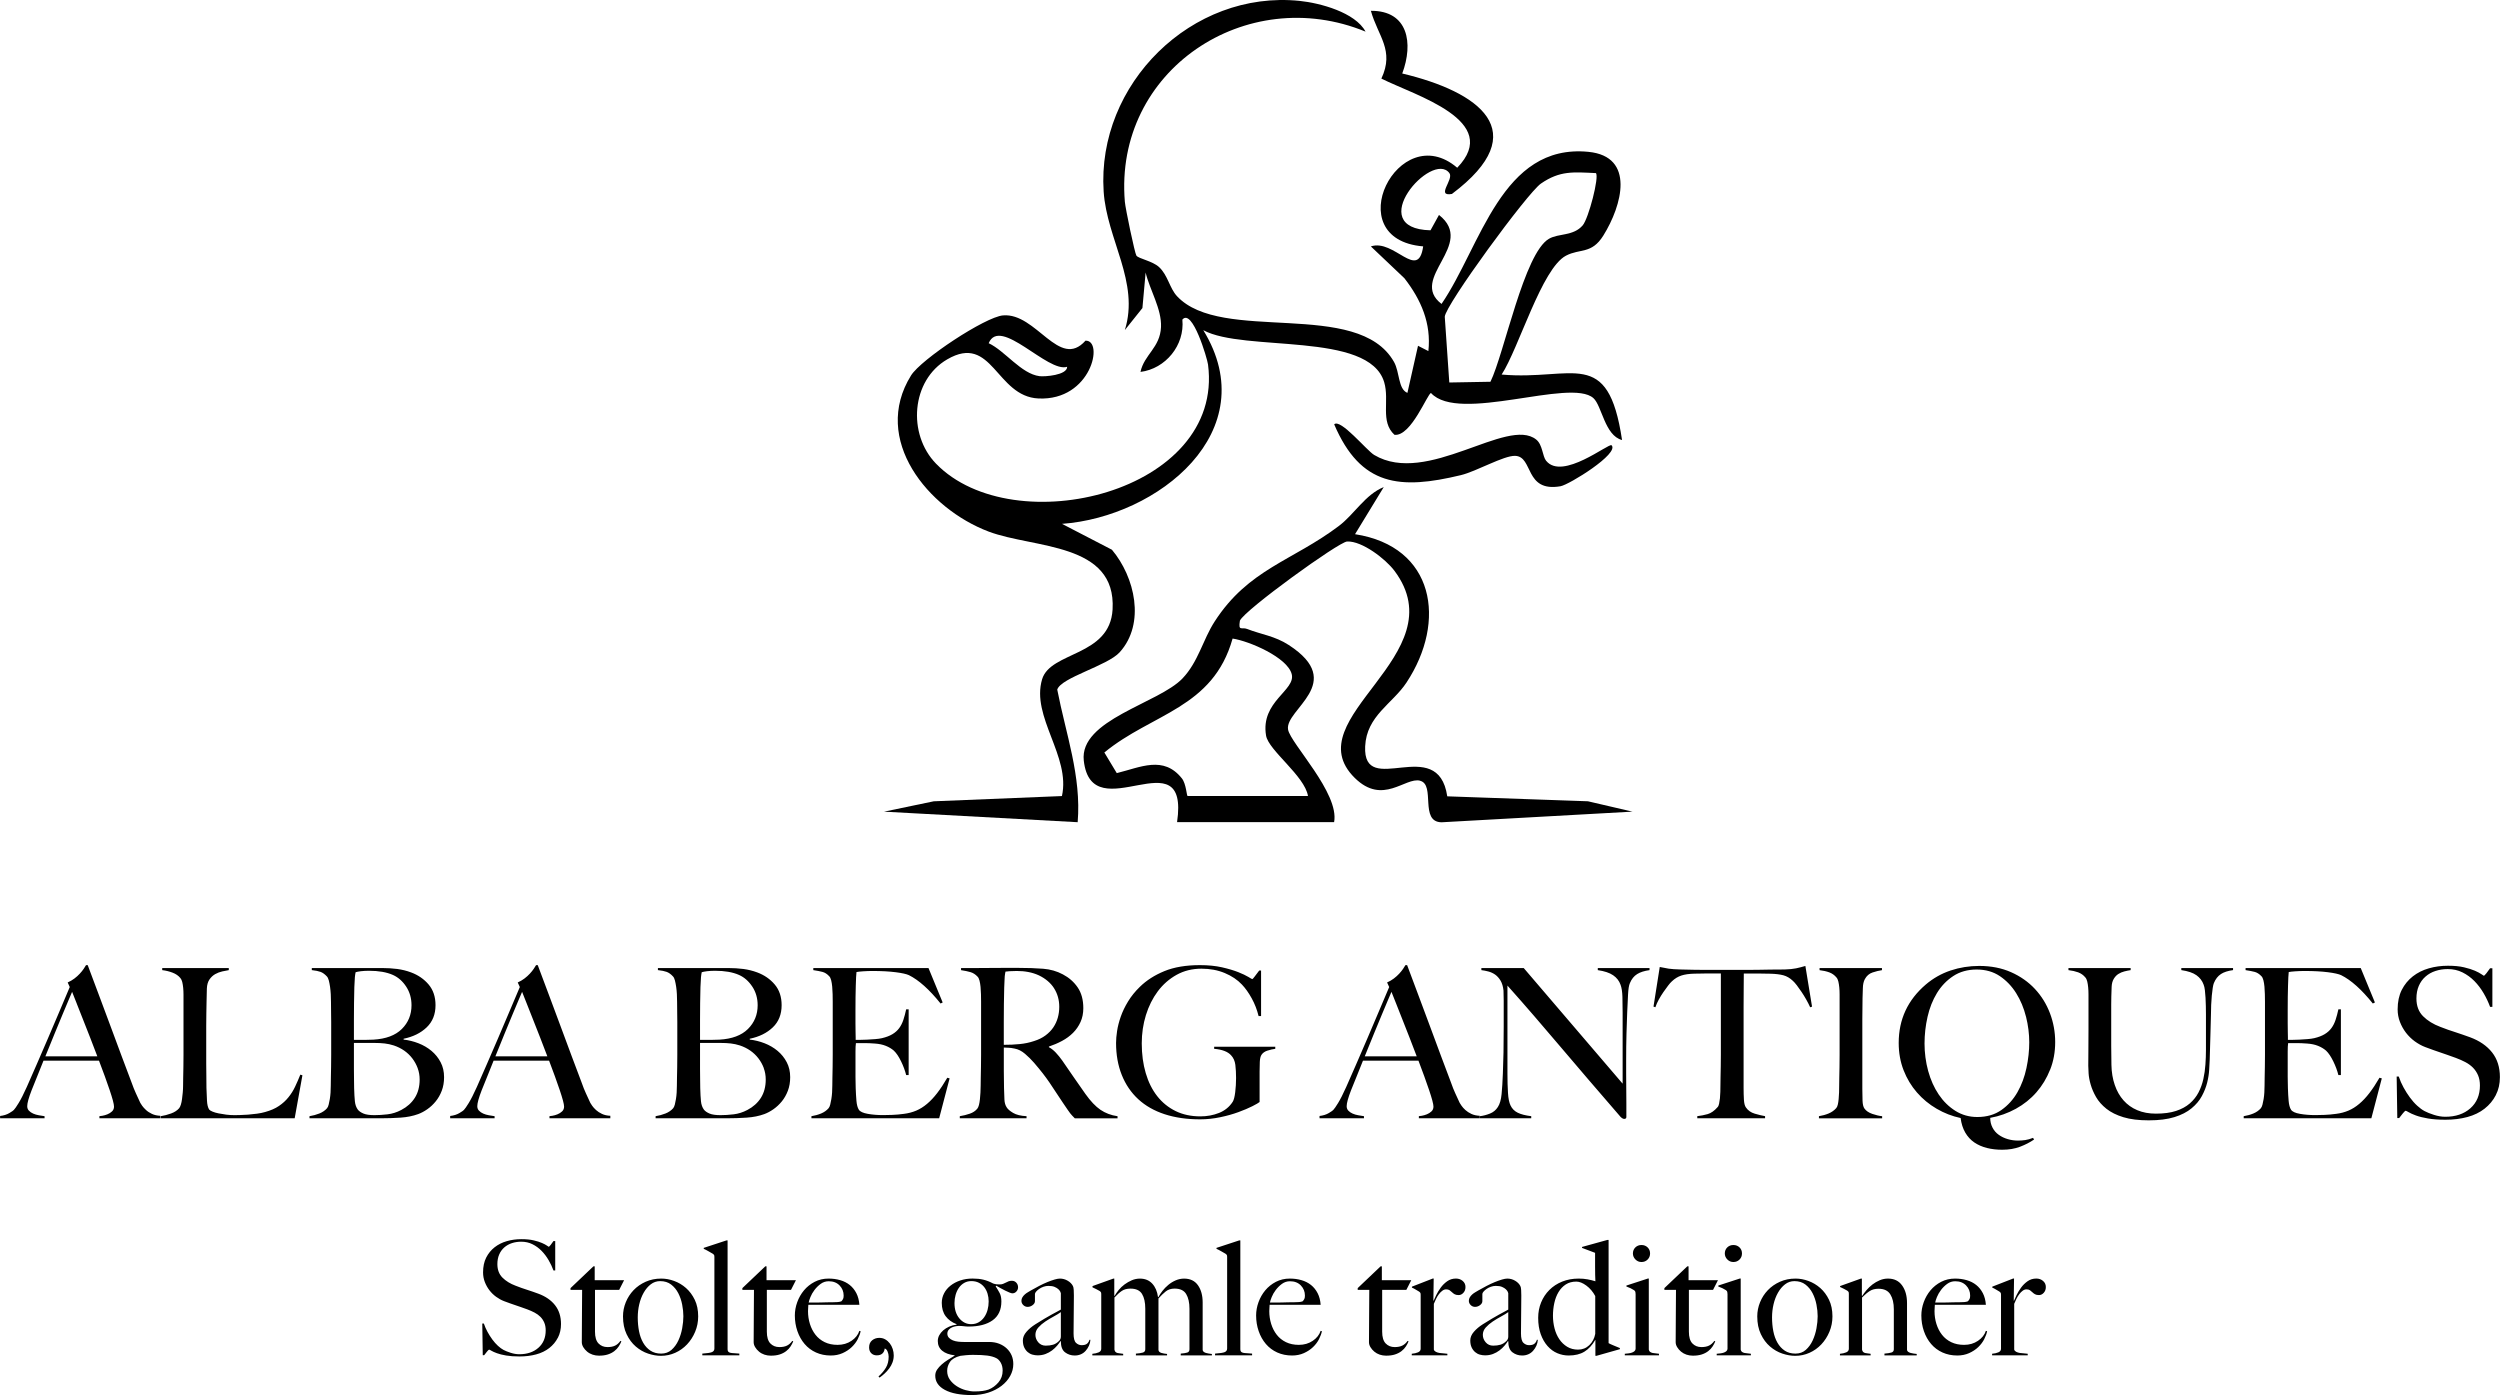
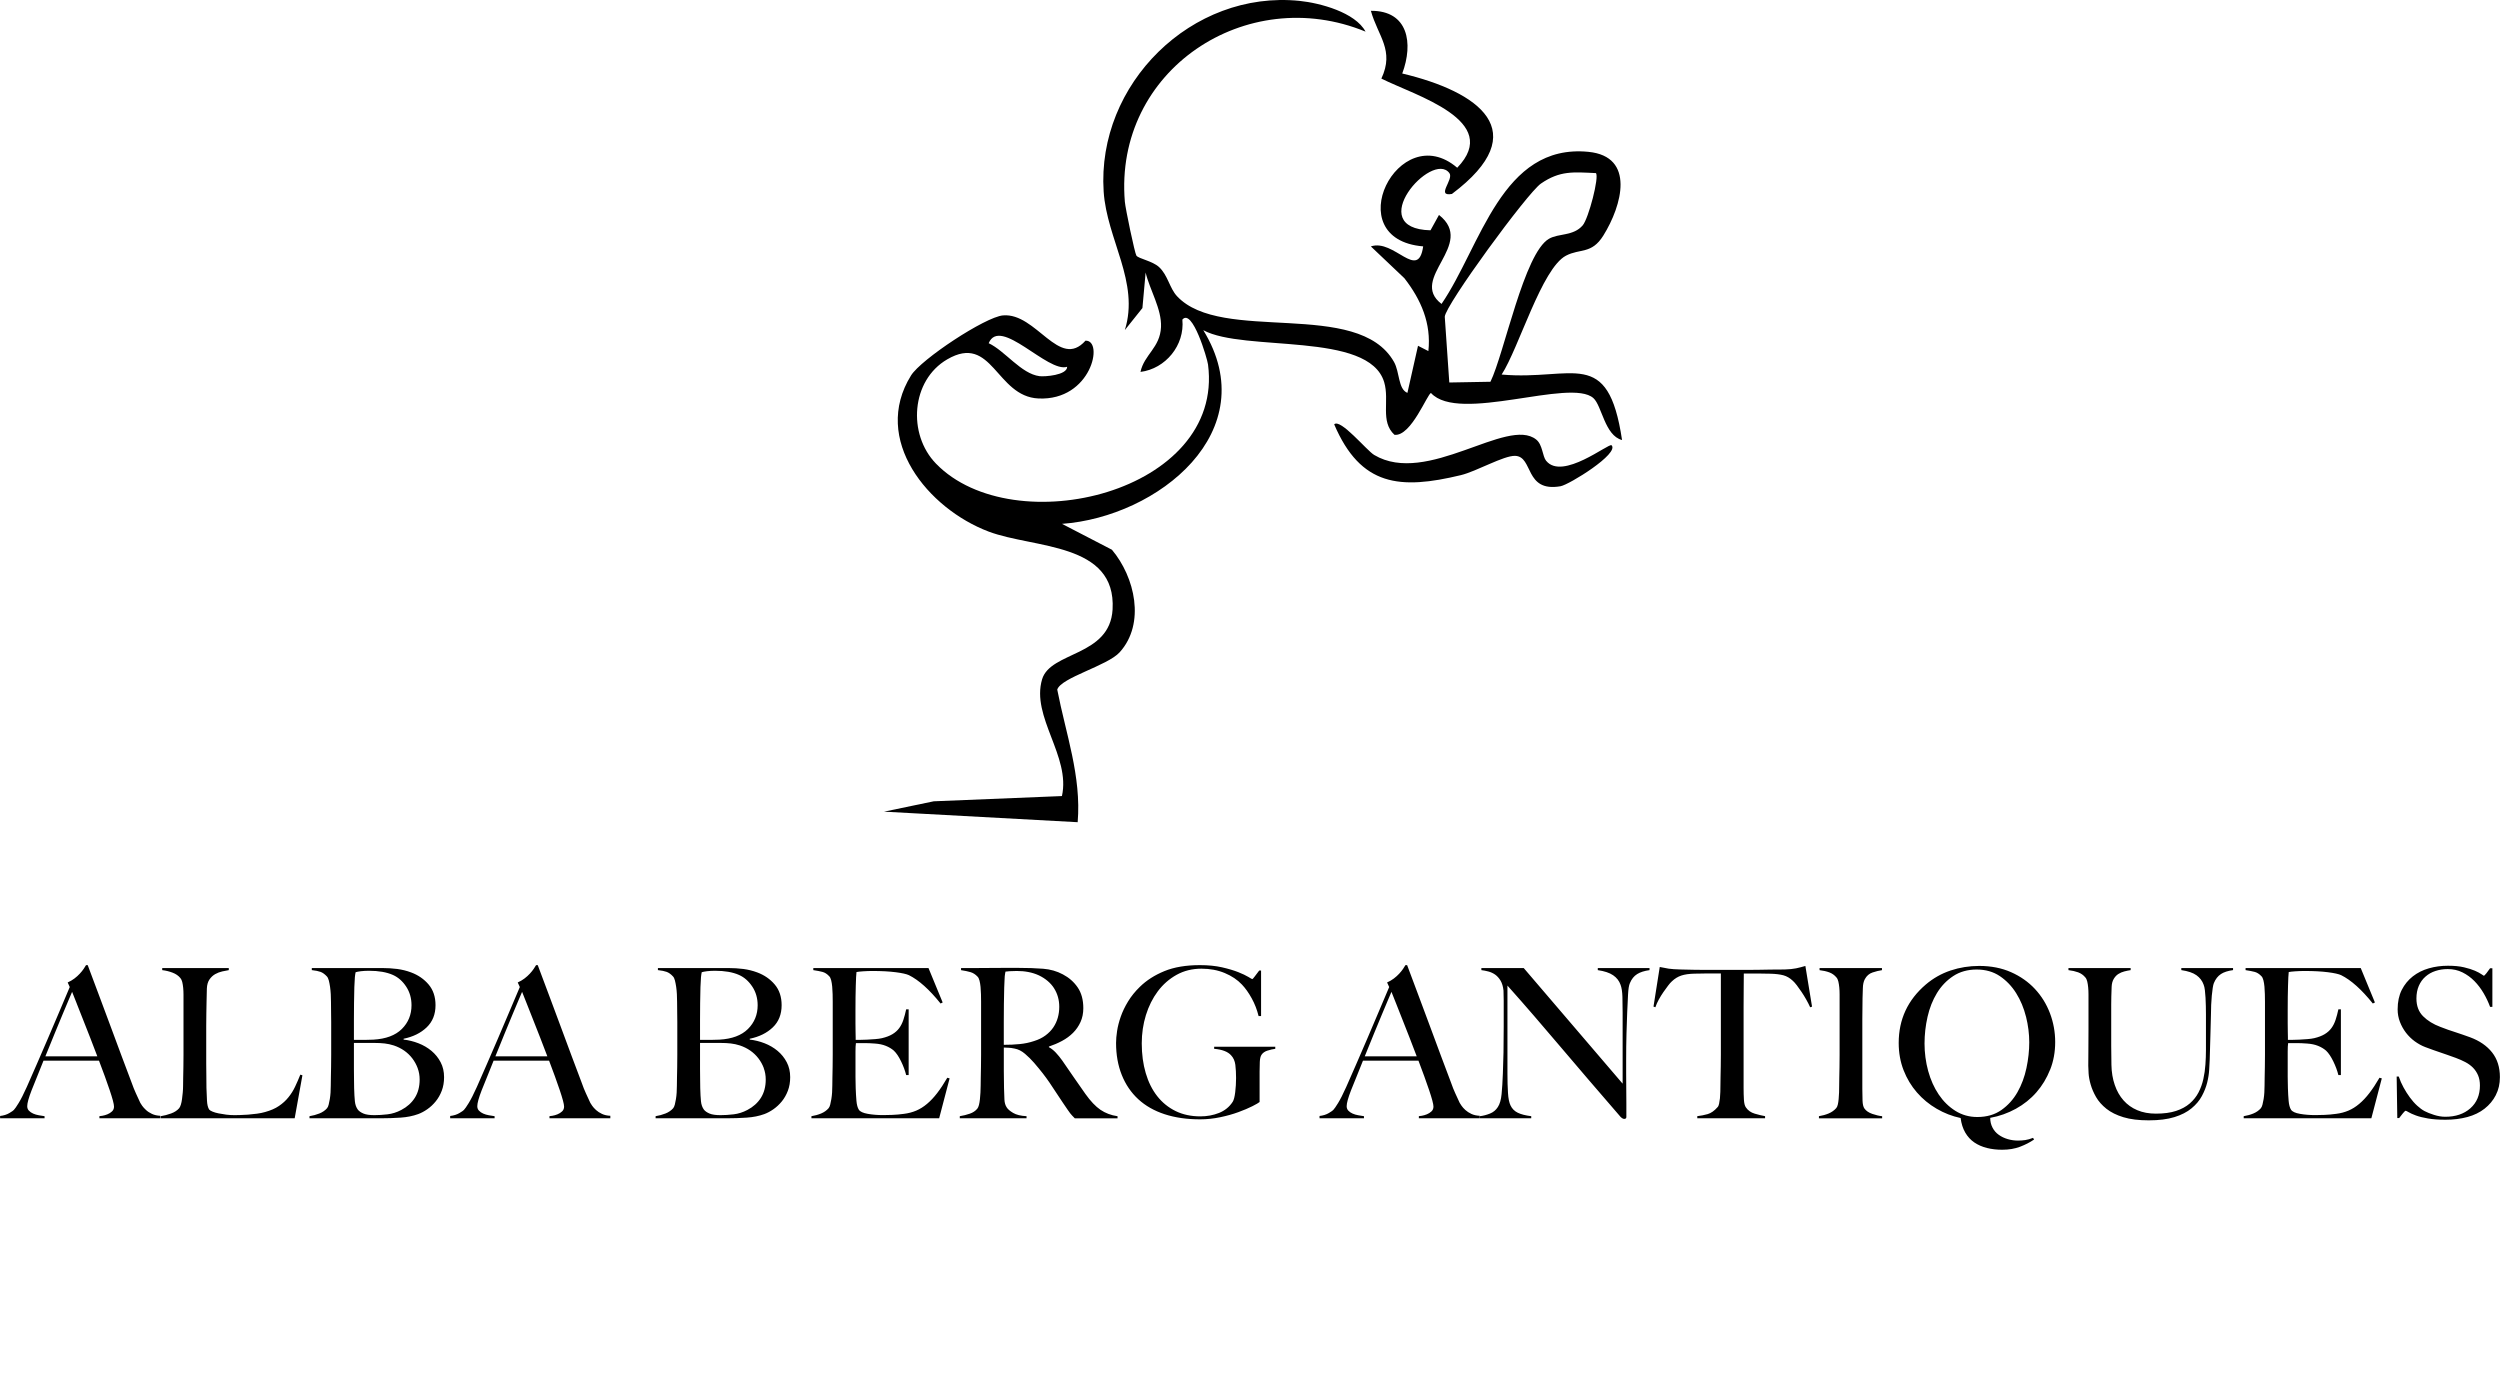
<svg xmlns="http://www.w3.org/2000/svg" version="1.1" viewBox="0 0 405 226">
  <path d="M 172.879 59.424 C 172.875 60.798 169.21 61.042 168.407 60.939 C 165.42 60.557 162.828 56.845 160.167 55.6 C 162.013 51.167 169.742 60.458 172.879 59.42 M 249.631 29.739 C 252.704 27.619 254.875 27.872 258.536 28.044 C 259.115 28.615 257.343 35.408 256.399 36.507 C 254.875 38.275 252.528 37.769 250.94 38.678 C 246.906 40.987 243.695 57.248 241.455 61.845 L 234.786 61.965 L 234.052 51.317 C 234.112 49.463 247.434 31.254 249.631 29.739 M 151.266 129.811 L 143.207 131.489 L 174.583 133.197 C 175.205 125.734 172.652 118.855 171.274 111.714 C 171.896 109.757 179.407 107.864 181.394 105.662 C 185.595 101.006 183.853 93.483 180.132 89.058 L 172.042 84.865 C 187.582 83.745 204.976 69.861 194.934 53.489 C 201.547 57.09 221.765 53.626 224.237 61.913 C 225.134 64.918 223.555 68.278 225.902 70.437 C 228.598 70.763 231.284 63.673 231.825 63.673 C 236.348 68.617 254.42 61.184 258.128 64.493 C 259.514 65.733 259.965 70.561 262.772 71.286 C 260.493 56.03 254.841 61.712 243.266 60.677 C 246.06 56.381 249.755 43.489 253.686 41.421 C 255.982 40.215 257.836 41.219 259.746 38.151 C 262.768 33.297 264.952 25.344 257.321 24.598 C 243.245 23.216 239.902 39.923 233.529 49.236 C 228.091 45.09 239.211 39.623 233.117 34.82 L 231.743 37.309 C 220.752 37.052 231.988 24.293 234.799 28.039 C 235.567 29.065 232.542 31.885 235.211 31.421 C 248.76 21.241 239.46 14.834 227.164 11.907 C 229.001 6.989 228.13 1.702 222.083 1.753 C 223.229 5.873 225.941 8.131 223.782 12.731 C 229.22 15.474 243.442 19.538 236.069 27.177 C 226.576 19.036 216.637 38.764 230.554 39.914 C 229.748 45.605 225.847 38.644 222.079 39.919 L 227.512 45.073 C 230.215 48.553 231.885 52.386 231.396 56.875 L 229.718 56.017 L 228.001 63.647 C 226.477 63.025 226.774 60.304 225.825 58.626 C 219.993 48.326 197.891 55.742 190.677 47.983 C 189.466 46.682 189.192 44.575 187.763 43.262 C 186.685 42.271 184.467 41.919 184.097 41.412 C 183.836 41.052 182.321 33.795 182.226 32.692 C 180.424 11.362 201.942 -2.817 221.22 5.126 C 219.555 2.006 213.839 0.483 210.534 0.144 C 193.058 -1.65 177.647 13.62 178.793 31.035 C 179.308 38.816 184.655 45.708 182.222 53.472 L 185.072 49.905 L 185.591 44.15 C 186.248 46.931 188.213 50.056 188.084 52.982 C 187.934 56.339 185.355 57.437 184.758 60.252 C 188.823 59.733 191.951 55.931 191.543 51.777 C 193.157 49.858 195.582 58.107 195.702 59.059 C 198.389 79.779 164.201 88.019 151.648 75.127 C 146.971 70.325 147.614 61.609 153.447 58.218 C 160.772 53.952 161.335 64.231 168.227 64.553 C 176.81 64.952 178.879 55.072 175.849 55.188 C 171.605 59.965 167.892 50.635 162.493 51.094 C 159.609 51.339 149.206 58.21 147.584 60.832 C 141.134 71.218 150.352 82.41 160.167 86.118 C 167.493 88.882 180.862 87.831 180.239 98.731 C 179.802 106.392 170.175 105.499 168.819 110.048 C 167.008 116.13 173.471 122.503 172.034 128.962 L 151.262 129.811 L 151.266 129.811 Z" style="stroke-width: 0.429;" />
-   <path d="M 209.255 109.199 C 209.95 111.851 204.174 113.615 205.101 119.16 C 205.5 121.567 211.362 125.687 211.894 128.953 L 192.389 128.953 C 192.239 128.953 192.166 126.975 191.462 126.095 C 188.484 122.361 184.776 124.297 180.917 125.245 L 178.905 121.902 C 186.651 115.533 196.496 114.769 199.68 103.448 C 202.376 103.851 208.551 106.495 209.255 109.199 M 230.057 126.485 C 232.589 127.116 229.915 133.159 233.529 133.21 L 264.458 131.485 L 257.244 129.807 L 234.456 129.005 C 232.949 118.795 220.765 129.481 221.156 120.911 C 221.379 115.954 225.593 114.005 227.851 110.576 C 234.417 100.628 232.404 88.539 219.516 86.539 L 224.169 78.908 C 221.169 80.11 219.435 83.286 216.898 85.204 C 209.414 90.86 202.26 92.178 196.771 100.688 C 194.852 103.658 194.14 107.199 191.569 109.902 C 187.698 113.971 174.819 116.589 175.574 123.228 C 176.879 134.7 192.758 119.022 190.685 133.185 L 216.126 133.185 C 217.019 128.494 209.058 120.434 208.667 118.194 C 208.092 114.902 218.255 110.645 208.779 104.491 C 206.508 103.019 204.32 102.787 202.028 101.89 C 201.152 101.547 200.577 102.341 200.865 100.547 C 201.599 98.839 216.877 87.788 218.229 87.723 C 220.654 87.612 224.452 90.547 225.894 92.461 C 236.164 106.147 209.62 116.306 219.469 126.022 C 224.027 130.52 227.628 125.867 230.052 126.472" style="stroke-width: 0.429;" />
  <path d="M 250.485 74.668 C 249.858 73.896 249.923 72.059 248.867 71.209 C 244.189 67.441 231.185 78.81 222.615 73.702 C 221.413 72.99 217.13 67.733 216.139 68.746 C 220.439 78.805 226.816 79.35 236.661 76.973 C 239.172 76.368 243.601 73.793 245.446 73.848 C 248.442 73.939 246.923 79.792 252.807 78.771 C 254.201 78.526 262.394 73.466 261.072 72.132 C 260.665 71.72 253.107 77.883 250.489 74.66" style="stroke-width: 0.429;" />
-   <path d="M 331.09 209.43 C 330.867 209.679 330.61 209.803 330.318 209.803 C 330.026 209.803 329.824 209.756 329.661 209.662 C 329.498 209.567 329.357 209.46 329.236 209.34 C 329.116 209.22 328.988 209.112 328.85 209.018 C 328.713 208.923 328.524 208.876 328.284 208.876 C 328.078 208.876 327.876 208.949 327.679 209.095 C 327.481 209.241 327.297 209.426 327.125 209.649 C 326.953 209.872 326.799 210.125 326.661 210.408 C 326.524 210.692 326.404 210.962 326.301 211.22 L 326.301 218.64 C 326.352 218.794 326.464 218.914 326.636 219 C 326.807 219.086 327.001 219.146 327.215 219.18 C 327.43 219.215 327.653 219.236 327.885 219.245 C 328.116 219.253 328.318 219.275 328.49 219.309 L 328.49 219.567 L 322.722 219.567 L 322.722 219.309 C 323.117 219.275 323.456 219.198 323.739 219.078 C 324.022 218.957 324.164 218.76 324.164 218.485 L 324.164 209.778 C 324.164 209.64 324.151 209.537 324.125 209.469 C 324.099 209.4 324.026 209.323 323.906 209.237 C 323.752 209.151 323.571 209.044 323.365 208.915 C 323.159 208.786 322.954 208.679 322.748 208.593 L 322.748 208.439 L 326.121 207.125 L 326.275 207.125 L 326.224 210.705 L 326.275 210.705 C 326.361 210.499 326.498 210.198 326.687 209.803 C 326.876 209.408 327.116 209.009 327.408 208.606 C 327.7 208.202 328.052 207.855 328.464 207.563 C 328.876 207.271 329.348 207.125 329.88 207.125 C 330.309 207.125 330.674 207.254 330.975 207.512 C 331.275 207.769 331.425 208.095 331.425 208.49 C 331.425 208.885 331.314 209.181 331.09 209.43 M 318.507 208.245 C 318.07 207.79 317.482 207.563 316.743 207.563 C 316.263 207.563 315.829 207.705 315.443 207.988 C 315.057 208.271 314.722 208.602 314.439 208.979 C 314.156 209.357 313.937 209.739 313.782 210.125 C 313.628 210.511 313.533 210.808 313.499 211.014 L 314.555 211.014 C 314.864 211.014 315.168 211.014 315.469 211.001 C 315.769 210.992 316.083 210.983 316.409 210.975 C 316.735 210.966 317.095 210.962 317.49 210.962 C 317.748 210.962 317.988 210.953 318.211 210.936 C 318.434 210.919 318.632 210.876 318.803 210.808 C 318.924 210.67 319.014 210.541 319.074 210.421 C 319.134 210.301 319.164 210.121 319.164 209.881 C 319.164 209.245 318.945 208.7 318.507 208.245 M 321.456 216.927 C 321.215 217.399 320.889 217.833 320.477 218.228 C 320.065 218.623 319.572 218.949 318.997 219.206 C 318.422 219.464 317.782 219.592 317.078 219.592 C 316.203 219.592 315.405 219.429 314.684 219.103 C 313.963 218.777 313.349 218.318 312.842 217.726 C 312.336 217.133 311.945 216.438 311.671 215.64 C 311.396 214.842 311.259 213.996 311.259 213.104 C 311.259 212.383 311.388 211.666 311.645 210.953 C 311.903 210.241 312.267 209.602 312.739 209.035 C 313.211 208.469 313.787 208.009 314.465 207.657 C 315.143 207.306 315.894 207.13 316.718 207.13 C 317.387 207.13 318.018 207.215 318.61 207.387 C 319.203 207.559 319.718 207.821 320.155 208.172 C 320.593 208.524 320.949 208.966 321.224 209.499 C 321.499 210.031 321.662 210.657 321.713 211.378 L 313.443 211.378 C 313.443 211.516 313.435 211.674 313.417 211.855 C 313.4 212.035 313.392 212.219 313.392 212.408 C 313.392 213.129 313.495 213.82 313.701 214.481 C 313.907 215.142 314.207 215.726 314.602 216.232 C 314.997 216.739 315.495 217.138 316.095 217.43 C 316.696 217.721 317.392 217.867 318.181 217.867 C 319.04 217.867 319.791 217.648 320.434 217.211 C 321.078 216.773 321.503 216.236 321.709 215.601 L 321.915 215.653 C 321.846 216.03 321.692 216.455 321.451 216.927 M 305.281 219.567 L 305.281 219.283 C 305.744 219.249 306.113 219.193 306.388 219.116 C 306.662 219.039 306.8 218.863 306.8 218.588 L 306.8 212.099 C 306.8 211.104 306.611 210.301 306.233 209.692 C 305.856 209.082 305.22 208.778 304.328 208.778 C 303.761 208.778 303.289 208.898 302.912 209.138 C 302.534 209.378 302.113 209.73 301.65 210.194 L 301.65 218.644 C 301.684 218.816 301.744 218.94 301.83 219.017 C 301.916 219.095 302.019 219.15 302.139 219.185 C 302.259 219.219 302.397 219.241 302.551 219.249 C 302.706 219.258 302.869 219.279 303.04 219.314 L 303.04 219.571 L 298.071 219.571 L 298.071 219.314 C 298.465 219.279 298.804 219.202 299.088 219.082 C 299.371 218.962 299.513 218.764 299.513 218.49 L 299.513 209.627 C 299.513 209.49 299.5 209.387 299.474 209.318 C 299.448 209.25 299.375 209.172 299.255 209.087 C 299.101 209.001 298.92 208.902 298.714 208.79 C 298.508 208.679 298.302 208.58 298.096 208.494 L 298.096 208.34 L 301.47 207.13 L 301.624 207.13 L 301.624 209.911 L 301.676 209.936 C 301.864 209.644 302.1 209.331 302.379 208.996 C 302.663 208.662 302.985 208.357 303.341 208.082 C 303.701 207.808 304.096 207.58 304.521 207.4 C 304.95 207.22 305.396 207.13 305.856 207.13 C 306.847 207.13 307.611 207.499 308.139 208.237 C 308.671 208.975 308.937 209.928 308.937 211.095 L 308.937 218.67 C 308.937 218.79 308.993 218.893 309.104 218.979 C 309.216 219.065 309.349 219.129 309.504 219.172 C 309.658 219.215 309.825 219.249 310.006 219.275 C 310.186 219.301 310.353 219.322 310.508 219.339 L 310.508 219.571 L 305.281 219.571 L 305.281 219.567 Z M 294.268 211.353 C 294.139 210.683 293.929 210.065 293.637 209.499 C 293.345 208.932 292.959 208.464 292.479 208.095 C 291.998 207.726 291.406 207.542 290.702 207.542 C 290.135 207.542 289.629 207.713 289.183 208.057 C 288.736 208.4 288.354 208.851 288.037 209.408 C 287.719 209.966 287.479 210.593 287.316 211.288 C 287.153 211.983 287.071 212.692 287.071 213.413 C 287.071 214.202 287.14 214.949 287.277 215.653 C 287.414 216.357 287.638 216.979 287.947 217.52 C 288.256 218.06 288.65 218.49 289.131 218.807 C 289.612 219.125 290.187 219.283 290.856 219.283 C 291.526 219.283 292.088 219.082 292.543 218.678 C 292.998 218.275 293.367 217.769 293.65 217.159 C 293.933 216.55 294.139 215.893 294.268 215.189 C 294.397 214.485 294.461 213.833 294.461 213.232 C 294.461 212.631 294.397 212.022 294.268 211.353 M 296.367 215.743 C 296.041 216.524 295.603 217.206 295.054 217.79 C 294.504 218.374 293.865 218.829 293.135 219.155 C 292.406 219.481 291.637 219.644 290.831 219.644 C 290.161 219.644 289.466 219.524 288.745 219.283 C 288.024 219.043 287.359 218.661 286.749 218.138 C 286.14 217.614 285.642 216.945 285.256 216.129 C 284.869 215.314 284.676 214.357 284.676 213.258 C 284.676 212.468 284.827 211.704 285.127 210.966 C 285.427 210.228 285.848 209.576 286.389 209.009 C 286.929 208.443 287.582 207.988 288.346 207.645 C 289.11 207.301 289.955 207.13 290.882 207.13 C 291.569 207.13 292.264 207.258 292.968 207.516 C 293.672 207.773 294.311 208.155 294.886 208.662 C 295.461 209.168 295.933 209.803 296.302 210.567 C 296.671 211.331 296.856 212.228 296.856 213.258 C 296.856 214.134 296.693 214.962 296.367 215.743 M 278.106 219.567 L 278.106 219.309 C 278.312 219.292 278.518 219.271 278.724 219.245 C 278.93 219.219 279.114 219.176 279.277 219.116 C 279.441 219.056 279.578 218.975 279.689 218.872 C 279.801 218.769 279.857 218.64 279.857 218.485 L 279.857 209.649 C 279.857 209.511 279.844 209.391 279.818 209.288 C 279.792 209.185 279.72 209.091 279.599 209.005 C 279.445 208.902 279.26 208.799 279.046 208.696 C 278.831 208.593 278.604 208.499 278.363 208.413 L 278.363 208.258 L 281.84 207.125 L 281.994 207.125 L 281.994 218.64 C 282.028 218.811 282.101 218.936 282.213 219.013 C 282.325 219.09 282.458 219.146 282.612 219.18 C 282.767 219.215 282.934 219.236 283.114 219.245 C 283.294 219.253 283.47 219.275 283.642 219.309 L 283.642 219.567 L 278.106 219.567 Z M 281.801 204.048 C 281.535 204.314 281.204 204.447 280.81 204.447 C 280.415 204.447 280.106 204.31 279.831 204.035 C 279.556 203.761 279.419 203.434 279.419 203.057 C 279.419 202.679 279.552 202.336 279.818 202.078 C 280.084 201.821 280.415 201.692 280.81 201.692 C 281.204 201.692 281.535 201.821 281.801 202.078 C 282.067 202.336 282.2 202.662 282.2 203.057 C 282.2 203.452 282.067 203.782 281.801 204.048 M 277.514 208.954 L 273.6 208.954 L 273.6 215.73 C 273.6 216.606 273.788 217.241 274.166 217.636 C 274.544 218.03 275.033 218.228 275.634 218.228 C 276.132 218.228 276.544 218.146 276.87 217.983 C 277.196 217.82 277.479 217.567 277.72 217.224 L 277.874 217.301 C 277.771 217.558 277.629 217.829 277.449 218.112 C 277.269 218.395 277.029 218.653 276.728 218.884 C 276.428 219.116 276.076 219.296 275.673 219.425 C 275.269 219.554 274.793 219.618 274.243 219.618 C 273.883 219.618 273.535 219.562 273.205 219.451 C 272.874 219.339 272.583 219.176 272.325 218.962 C 272.072 218.747 271.862 218.507 271.703 218.241 C 271.54 217.975 271.458 217.704 271.458 217.43 C 271.458 215.816 271.467 214.284 271.484 212.833 C 271.501 211.383 271.51 210.091 271.51 208.958 L 269.63 208.958 L 269.63 208.675 L 273.342 205.147 L 273.548 205.147 L 273.548 207.387 L 278.312 207.387 L 277.514 208.958 L 277.514 208.954 Z M 263.218 219.567 L 263.218 219.309 C 263.424 219.292 263.63 219.271 263.836 219.245 C 264.042 219.219 264.227 219.176 264.39 219.116 C 264.553 219.056 264.69 218.975 264.802 218.872 C 264.913 218.769 264.969 218.64 264.969 218.485 L 264.969 209.649 C 264.969 209.511 264.956 209.391 264.931 209.288 C 264.905 209.185 264.832 209.091 264.712 209.005 C 264.557 208.902 264.373 208.799 264.158 208.696 C 263.943 208.593 263.716 208.499 263.476 208.413 L 263.476 208.258 L 266.952 207.125 L 267.106 207.125 L 267.106 218.64 C 267.141 218.811 267.214 218.936 267.325 219.013 C 267.437 219.09 267.57 219.146 267.724 219.18 C 267.879 219.215 268.046 219.236 268.227 219.245 C 268.407 219.253 268.583 219.275 268.754 219.309 L 268.754 219.567 L 263.218 219.567 Z M 266.913 204.048 C 266.647 204.314 266.317 204.447 265.922 204.447 C 265.527 204.447 265.218 204.31 264.943 204.035 C 264.669 203.761 264.531 203.434 264.531 203.057 C 264.531 202.679 264.664 202.336 264.931 202.078 C 265.197 201.821 265.527 201.692 265.922 201.692 C 266.317 201.692 266.647 201.821 266.913 202.078 C 267.179 202.336 267.312 202.662 267.312 203.057 C 267.312 203.452 267.179 203.782 266.913 204.048 M 258.429 209.962 C 258.051 209.258 257.57 208.692 256.987 208.263 C 256.403 207.833 255.862 207.619 255.364 207.619 C 254.695 207.619 254.124 207.773 253.652 208.082 C 253.18 208.391 252.789 208.803 252.48 209.318 C 252.171 209.833 251.944 210.426 251.798 211.095 C 251.652 211.765 251.579 212.451 251.579 213.155 C 251.579 213.859 251.665 214.541 251.837 215.202 C 252.008 215.863 252.266 216.447 252.609 216.953 C 252.953 217.46 253.377 217.867 253.884 218.176 C 254.39 218.485 254.978 218.64 255.648 218.64 C 256.352 218.64 256.957 218.399 257.463 217.919 C 257.969 217.438 258.291 216.829 258.429 216.091 L 258.429 209.962 L 258.429 209.962 Z M 258.609 219.644 L 258.454 219.644 L 258.454 217.069 L 258.429 217.069 C 257.931 217.927 257.343 218.563 256.665 218.975 C 255.987 219.386 255.141 219.592 254.128 219.592 C 253.493 219.592 252.88 219.468 252.287 219.219 C 251.695 218.97 251.167 218.584 250.704 218.06 C 250.24 217.537 249.871 216.893 249.596 216.129 C 249.322 215.365 249.185 214.485 249.185 213.49 C 249.185 212.597 249.343 211.765 249.661 210.992 C 249.978 210.22 250.425 209.546 251 208.971 C 251.575 208.396 252.266 207.945 253.073 207.619 C 253.88 207.293 254.772 207.13 255.751 207.13 C 256.266 207.13 256.751 207.172 257.206 207.258 C 257.66 207.344 258.077 207.447 258.454 207.567 C 258.437 207.31 258.424 206.958 258.416 206.512 C 258.407 206.065 258.403 205.61 258.403 205.147 L 258.403 202.958 L 256.291 202.16 L 256.291 202.005 L 260.386 200.872 L 260.592 200.872 L 260.592 217.588 C 260.729 217.674 260.987 217.794 261.364 217.949 C 261.742 218.103 262.094 218.249 262.42 218.387 L 262.42 218.567 L 258.609 219.648 L 258.609 219.644 Z M 244.339 212.563 C 244.03 212.786 243.644 213.022 243.18 213.271 C 242.717 213.52 242.266 213.79 241.829 214.082 C 241.391 214.374 241.013 214.696 240.696 215.048 C 240.378 215.4 240.219 215.799 240.219 216.245 C 240.219 216.691 240.374 217.095 240.683 217.455 C 240.992 217.816 241.395 217.996 241.893 217.996 C 242.339 217.996 242.734 217.945 243.077 217.842 C 243.421 217.739 243.738 217.541 244.03 217.249 C 244.236 217.06 244.339 216.82 244.339 216.528 L 244.339 212.563 L 244.339 212.563 Z M 248.897 217.996 C 248.76 218.305 248.579 218.584 248.356 218.833 C 248.133 219.082 247.871 219.271 247.571 219.399 C 247.27 219.528 246.94 219.592 246.579 219.592 C 245.996 219.592 245.477 219.421 245.022 219.078 C 244.567 218.734 244.339 218.133 244.339 217.275 L 244.288 217.249 C 244.15 217.472 243.966 217.721 243.734 217.996 C 243.502 218.271 243.228 218.528 242.91 218.769 C 242.593 219.009 242.241 219.202 241.854 219.348 C 241.468 219.494 241.043 219.567 240.58 219.567 C 240.305 219.567 240.026 219.528 239.743 219.451 C 239.46 219.374 239.202 219.236 238.97 219.039 C 238.739 218.841 238.55 218.588 238.404 218.279 C 238.258 217.97 238.185 217.593 238.185 217.146 C 238.185 216.666 238.378 216.202 238.764 215.756 C 239.151 215.309 239.627 214.906 240.194 214.546 C 240.76 214.185 241.262 213.876 241.7 213.619 C 242.138 213.361 242.52 213.142 242.846 212.962 C 243.172 212.782 243.459 212.627 243.708 212.498 C 243.957 212.37 244.168 212.254 244.339 212.151 L 244.339 209.499 C 244.339 209.464 244.309 209.383 244.249 209.254 C 244.189 209.125 244.086 208.992 243.94 208.855 C 243.794 208.717 243.592 208.593 243.335 208.481 C 243.077 208.37 242.743 208.314 242.331 208.314 C 242.056 208.314 241.786 208.361 241.52 208.456 C 241.254 208.55 241.018 208.67 240.812 208.816 C 240.606 208.962 240.442 209.108 240.322 209.254 C 240.202 209.4 240.142 209.524 240.142 209.627 L 240.142 210.786 C 240.142 211.026 240.018 211.241 239.769 211.43 C 239.52 211.619 239.249 211.713 238.958 211.713 C 238.683 211.713 238.447 211.614 238.249 211.417 C 238.052 211.22 237.953 210.992 237.953 210.735 C 237.953 210.529 238.005 210.34 238.108 210.168 C 238.211 209.996 238.34 209.842 238.494 209.705 C 238.649 209.567 238.816 209.447 238.996 209.344 C 239.176 209.241 239.335 209.147 239.473 209.061 C 239.919 208.803 240.374 208.554 240.837 208.314 C 241.301 208.074 241.743 207.868 242.163 207.696 C 242.584 207.524 242.97 207.387 243.322 207.284 C 243.674 207.181 243.962 207.13 244.185 207.13 C 244.631 207.13 245.052 207.245 245.446 207.477 C 245.841 207.709 246.125 207.996 246.296 208.34 C 246.365 208.46 246.408 208.67 246.425 208.971 C 246.442 209.271 246.451 209.567 246.451 209.859 C 246.451 210.477 246.451 211.035 246.438 211.533 C 246.425 212.031 246.425 212.511 246.425 212.975 C 246.425 213.438 246.425 213.915 246.412 214.404 C 246.404 214.893 246.399 215.43 246.399 216.013 C 246.399 216.786 246.532 217.296 246.798 217.545 C 247.064 217.794 247.369 217.919 247.712 217.919 C 248.107 217.919 248.399 217.837 248.588 217.674 C 248.777 217.511 248.906 217.301 248.974 217.043 L 249.129 217.043 C 249.112 217.369 249.034 217.687 248.897 217.996 M 237.073 209.43 C 236.85 209.679 236.593 209.803 236.301 209.803 C 236.026 209.803 235.807 209.756 235.644 209.662 C 235.481 209.567 235.34 209.46 235.22 209.34 C 235.099 209.22 234.971 209.112 234.833 209.018 C 234.696 208.923 234.507 208.876 234.267 208.876 C 234.061 208.876 233.859 208.949 233.662 209.095 C 233.464 209.241 233.28 209.426 233.108 209.649 C 232.936 209.872 232.782 210.125 232.645 210.408 C 232.507 210.692 232.387 210.962 232.284 211.22 L 232.284 218.64 C 232.336 218.794 232.447 218.914 232.619 219 C 232.79 219.086 232.984 219.146 233.198 219.18 C 233.413 219.215 233.636 219.236 233.868 219.245 C 234.099 219.253 234.301 219.275 234.473 219.309 L 234.473 219.567 L 228.705 219.567 L 228.705 219.309 C 229.1 219.275 229.439 219.198 229.722 219.078 C 230.005 218.957 230.147 218.76 230.147 218.485 L 230.147 209.778 C 230.147 209.64 230.134 209.537 230.108 209.469 C 230.082 209.4 230.009 209.323 229.889 209.237 C 229.735 209.151 229.555 209.044 229.349 208.915 C 229.143 208.786 228.937 208.679 228.731 208.593 L 228.731 208.439 L 232.104 207.125 L 232.258 207.125 L 232.207 210.705 L 232.258 210.705 C 232.344 210.499 232.481 210.198 232.67 209.803 C 232.859 209.408 233.099 209.009 233.391 208.606 C 233.683 208.202 234.035 207.855 234.447 207.563 C 234.859 207.271 235.331 207.125 235.863 207.125 C 236.292 207.125 236.657 207.254 236.958 207.512 C 237.258 207.769 237.408 208.095 237.408 208.49 C 237.408 208.885 237.297 209.181 237.073 209.43 M 227.829 208.954 L 223.911 208.954 L 223.911 215.73 C 223.911 216.606 224.1 217.241 224.478 217.636 C 224.855 218.03 225.344 218.228 225.945 218.228 C 226.443 218.228 226.855 218.146 227.181 217.983 C 227.507 217.82 227.791 217.567 228.031 217.224 L 228.186 217.301 C 228.083 217.558 227.941 217.829 227.761 218.112 C 227.58 218.395 227.34 218.653 227.04 218.884 C 226.739 219.116 226.387 219.296 225.98 219.425 C 225.576 219.554 225.1 219.618 224.55 219.618 C 224.19 219.618 223.842 219.562 223.512 219.451 C 223.181 219.339 222.89 219.176 222.636 218.962 C 222.383 218.747 222.173 218.507 222.014 218.241 C 221.851 217.975 221.774 217.704 221.774 217.43 C 221.774 215.816 221.782 214.284 221.8 212.833 C 221.817 211.383 221.825 210.091 221.825 208.958 L 219.946 208.958 L 219.946 208.675 L 223.658 205.147 L 223.86 205.147 L 223.86 207.387 L 228.628 207.387 L 227.829 208.958 L 227.829 208.954 Z M 210.74 208.245 C 210.302 207.79 209.714 207.563 208.976 207.563 C 208.495 207.563 208.062 207.705 207.676 207.988 C 207.29 208.271 206.955 208.602 206.672 208.979 C 206.388 209.357 206.169 209.739 206.015 210.125 C 205.86 210.511 205.766 210.808 205.732 211.014 L 206.787 211.014 C 207.096 211.014 207.401 211.014 207.702 211.001 C 208.002 210.992 208.315 210.983 208.641 210.975 C 208.968 210.966 209.328 210.962 209.723 210.962 C 209.98 210.962 210.221 210.953 210.444 210.936 C 210.667 210.919 210.864 210.876 211.036 210.808 C 211.156 210.67 211.246 210.541 211.306 210.421 C 211.367 210.301 211.397 210.121 211.397 209.881 C 211.397 209.245 211.178 208.7 210.74 208.245 M 213.688 216.927 C 213.448 217.399 213.122 217.833 212.71 218.228 C 212.298 218.623 211.804 218.949 211.229 219.206 C 210.654 219.464 210.015 219.592 209.311 219.592 C 208.435 219.592 207.637 219.429 206.916 219.103 C 206.195 218.777 205.581 218.318 205.075 217.726 C 204.569 217.133 204.178 216.438 203.903 215.64 C 203.629 214.842 203.491 213.996 203.491 213.104 C 203.491 212.383 203.62 211.666 203.878 210.953 C 204.135 210.241 204.5 209.602 204.972 209.035 C 205.444 208.469 206.019 208.009 206.697 207.657 C 207.375 207.306 208.126 207.13 208.95 207.13 C 209.62 207.13 210.251 207.215 210.843 207.387 C 211.435 207.559 211.95 207.821 212.388 208.172 C 212.826 208.524 213.182 208.966 213.457 209.499 C 213.731 210.031 213.894 210.657 213.946 211.378 L 205.676 211.378 C 205.676 211.516 205.667 211.674 205.65 211.855 C 205.633 212.035 205.624 212.219 205.624 212.408 C 205.624 213.129 205.727 213.82 205.933 214.481 C 206.139 215.142 206.44 215.726 206.835 216.232 C 207.229 216.739 207.727 217.138 208.328 217.43 C 208.929 217.721 209.624 217.867 210.414 217.867 C 211.272 217.867 212.023 217.648 212.667 217.211 C 213.311 216.773 213.736 216.236 213.942 215.601 L 214.148 215.653 C 214.079 216.03 213.924 216.455 213.684 216.927 M 196.839 219.567 L 196.839 219.283 C 197.629 219.232 198.153 219.15 198.41 219.039 C 198.668 218.927 198.796 218.734 198.796 218.46 L 198.796 203.649 C 198.796 203.512 198.783 203.409 198.758 203.34 C 198.732 203.271 198.659 203.194 198.539 203.108 C 198.384 203.022 198.153 202.889 197.844 202.709 C 197.535 202.529 197.277 202.396 197.071 202.31 L 197.071 202.156 L 200.753 200.945 L 200.934 200.945 L 200.934 218.588 C 200.934 218.76 200.972 218.889 201.049 218.975 C 201.127 219.06 201.243 219.12 201.397 219.155 C 201.552 219.189 201.749 219.211 201.989 219.219 C 202.23 219.228 202.513 219.249 202.839 219.283 L 202.839 219.567 L 196.839 219.567 L 196.839 219.567 Z M 191.277 219.567 L 191.277 219.283 C 191.741 219.249 192.093 219.193 192.333 219.116 C 192.573 219.039 192.694 218.863 192.694 218.588 L 192.694 212.022 C 192.694 211.026 192.518 210.232 192.161 209.64 C 191.81 209.048 191.183 208.752 190.286 208.752 C 189.715 208.752 189.243 208.902 188.861 209.202 C 188.484 209.503 188.084 209.885 187.672 210.348 L 187.672 218.67 C 187.672 218.79 187.715 218.893 187.801 218.979 C 187.887 219.065 187.999 219.129 188.136 219.172 C 188.273 219.215 188.423 219.249 188.587 219.275 C 188.75 219.301 188.908 219.322 189.063 219.339 L 189.063 219.571 L 184.016 219.571 L 184.016 219.288 C 184.479 219.253 184.849 219.198 185.123 219.12 C 185.398 219.043 185.535 218.867 185.535 218.593 L 185.535 212.001 C 185.535 210.988 185.359 210.194 185.007 209.619 C 184.655 209.044 184.033 208.756 183.14 208.756 C 182.574 208.756 182.11 208.876 181.75 209.117 C 181.389 209.357 180.986 209.717 180.54 210.198 L 180.54 218.648 C 180.574 218.82 180.634 218.944 180.72 219.022 C 180.806 219.099 180.913 219.155 181.042 219.189 C 181.171 219.223 181.312 219.245 181.467 219.253 C 181.621 219.262 181.784 219.283 181.956 219.318 L 181.956 219.575 L 176.96 219.575 L 176.96 219.318 C 177.355 219.283 177.694 219.206 177.978 219.086 C 178.261 218.966 178.402 218.769 178.402 218.494 L 178.402 209.683 C 178.402 209.546 178.39 209.443 178.364 209.374 C 178.338 209.305 178.265 209.228 178.145 209.142 C 177.99 209.057 177.81 208.958 177.604 208.846 C 177.398 208.735 177.192 208.636 176.986 208.55 L 176.986 208.344 L 180.359 207.134 L 180.514 207.134 L 180.514 209.915 L 180.565 209.941 C 180.737 209.632 180.96 209.31 181.231 208.975 C 181.505 208.64 181.823 208.34 182.183 208.074 C 182.544 207.808 182.93 207.584 183.351 207.404 C 183.771 207.224 184.213 207.134 184.673 207.134 C 185.492 207.134 186.157 207.404 186.66 207.945 C 187.162 208.486 187.475 209.211 187.595 210.121 L 187.672 210.121 C 187.827 209.812 188.042 209.481 188.316 209.129 C 188.591 208.778 188.908 208.451 189.269 208.151 C 189.629 207.851 190.029 207.606 190.466 207.417 C 190.904 207.228 191.355 207.134 191.818 207.134 C 192.814 207.134 193.565 207.494 194.071 208.215 C 194.578 208.936 194.831 209.863 194.831 210.996 L 194.831 218.674 C 194.831 218.794 194.882 218.897 194.985 218.983 C 195.088 219.069 195.213 219.133 195.359 219.176 C 195.505 219.219 195.663 219.253 195.835 219.279 C 196.007 219.305 196.17 219.326 196.324 219.344 L 196.324 219.575 L 191.277 219.575 L 191.277 219.567 Z M 171.858 212.563 C 171.549 212.786 171.162 213.022 170.699 213.271 C 170.235 213.52 169.785 213.79 169.347 214.082 C 168.909 214.374 168.532 214.696 168.214 215.048 C 167.897 215.4 167.738 215.799 167.738 216.245 C 167.738 216.691 167.892 217.095 168.201 217.455 C 168.51 217.816 168.914 217.996 169.411 217.996 C 169.858 217.996 170.253 217.945 170.596 217.842 C 170.939 217.739 171.257 217.541 171.549 217.249 C 171.755 217.06 171.858 216.82 171.858 216.528 L 171.858 212.563 Z M 176.415 217.996 C 176.278 218.305 176.098 218.584 175.875 218.833 C 175.652 219.082 175.39 219.271 175.089 219.399 C 174.789 219.528 174.458 219.592 174.098 219.592 C 173.514 219.592 172.995 219.421 172.54 219.078 C 172.085 218.734 171.858 218.133 171.858 217.275 L 171.806 217.249 C 171.669 217.472 171.484 217.721 171.253 217.996 C 171.021 218.271 170.746 218.528 170.429 218.769 C 170.111 219.009 169.759 219.202 169.373 219.348 C 168.987 219.494 168.562 219.567 168.098 219.567 C 167.824 219.567 167.545 219.528 167.261 219.451 C 166.978 219.374 166.721 219.236 166.489 219.039 C 166.257 218.841 166.068 218.588 165.922 218.279 C 165.776 217.97 165.704 217.593 165.704 217.146 C 165.704 216.666 165.897 216.202 166.283 215.756 C 166.669 215.309 167.146 214.906 167.712 214.546 C 168.279 214.185 168.781 213.876 169.218 213.619 C 169.656 213.361 170.038 213.142 170.364 212.962 C 170.69 212.782 170.978 212.627 171.227 212.498 C 171.476 212.37 171.686 212.254 171.858 212.151 L 171.858 209.499 C 171.858 209.464 171.828 209.383 171.768 209.254 C 171.708 209.125 171.605 208.992 171.459 208.855 C 171.313 208.717 171.111 208.593 170.853 208.481 C 170.596 208.37 170.261 208.314 169.849 208.314 C 169.575 208.314 169.304 208.361 169.038 208.456 C 168.772 208.55 168.536 208.67 168.33 208.816 C 168.124 208.962 167.961 209.108 167.841 209.254 C 167.721 209.4 167.661 209.524 167.661 209.627 L 167.661 210.786 C 167.661 211.026 167.536 211.241 167.287 211.43 C 167.038 211.619 166.768 211.713 166.476 211.713 C 166.201 211.713 165.965 211.614 165.768 211.417 C 165.57 211.22 165.472 210.992 165.472 210.735 C 165.472 210.529 165.523 210.34 165.626 210.168 C 165.729 209.996 165.858 209.842 166.013 209.705 C 166.167 209.567 166.334 209.447 166.515 209.344 C 166.695 209.241 166.854 209.147 166.991 209.061 C 167.437 208.803 167.892 208.554 168.356 208.314 C 168.819 208.074 169.261 207.868 169.682 207.696 C 170.102 207.524 170.489 207.387 170.841 207.284 C 171.193 207.181 171.48 207.13 171.703 207.13 C 172.15 207.13 172.57 207.245 172.965 207.477 C 173.36 207.709 173.643 207.996 173.815 208.34 C 173.883 208.46 173.926 208.67 173.943 208.971 C 173.961 209.271 173.969 209.567 173.969 209.859 C 173.969 210.477 173.969 211.035 173.956 211.533 C 173.948 212.031 173.943 212.511 173.943 212.975 C 173.943 213.438 173.943 213.915 173.931 214.404 C 173.922 214.893 173.918 215.43 173.918 216.013 C 173.918 216.786 174.051 217.296 174.317 217.545 C 174.583 217.794 174.888 217.919 175.231 217.919 C 175.626 217.919 175.918 217.837 176.106 217.674 C 176.295 217.511 176.424 217.301 176.493 217.043 L 176.647 217.043 C 176.63 217.369 176.553 217.687 176.415 217.996 M 162.12 220.751 C 161.914 220.391 161.665 220.142 161.373 220.004 C 160.996 219.816 160.524 219.683 159.957 219.605 C 159.391 219.528 158.609 219.489 157.614 219.489 C 157.253 219.489 156.884 219.507 156.507 219.541 C 156.129 219.575 155.82 219.61 155.58 219.644 C 154.773 219.85 154.215 220.176 153.906 220.622 C 153.597 221.069 153.442 221.558 153.442 222.09 C 153.442 222.622 153.593 223.12 153.893 223.532 C 154.193 223.944 154.567 224.292 155.013 224.575 C 155.459 224.858 155.936 225.069 156.442 225.206 C 156.949 225.343 157.416 225.412 157.846 225.412 C 158.361 225.412 158.803 225.386 159.172 225.335 C 159.541 225.283 159.871 225.206 160.163 225.103 C 160.764 224.863 161.292 224.476 161.747 223.944 C 162.202 223.412 162.429 222.777 162.429 222.039 C 162.429 221.541 162.326 221.112 162.12 220.751 M 159.983 209.572 C 159.863 209.177 159.687 208.829 159.455 208.529 C 159.223 208.228 158.931 207.988 158.579 207.808 C 158.227 207.627 157.82 207.537 157.356 207.537 C 156.927 207.537 156.541 207.636 156.198 207.833 C 155.854 208.031 155.567 208.297 155.335 208.632 C 155.103 208.966 154.927 209.348 154.807 209.778 C 154.687 210.207 154.627 210.644 154.627 211.091 C 154.627 212.121 154.889 212.949 155.412 213.576 C 155.936 214.202 156.575 214.515 157.331 214.515 C 157.794 214.515 158.202 214.412 158.554 214.206 C 158.906 214 159.202 213.726 159.442 213.382 C 159.682 213.039 159.863 212.649 159.983 212.211 C 160.103 211.773 160.163 211.314 160.163 210.833 C 160.163 210.387 160.103 209.966 159.983 209.572 M 164.656 209.224 C 164.476 209.421 164.257 209.52 164 209.52 C 163.897 209.52 163.742 209.477 163.536 209.391 C 163.33 209.305 163.103 209.202 162.854 209.082 C 162.605 208.962 162.352 208.829 162.094 208.683 C 161.837 208.537 161.605 208.404 161.399 208.284 L 161.296 208.387 C 161.554 208.782 161.772 209.151 161.953 209.494 C 162.133 209.838 162.223 210.284 162.223 210.833 C 162.223 212.189 161.751 213.207 160.807 213.885 C 159.863 214.563 158.558 214.902 156.893 214.902 C 156.652 214.902 156.408 214.885 156.159 214.85 C 155.91 214.816 155.614 214.799 155.271 214.799 C 154.721 214.833 154.283 214.962 153.957 215.185 C 153.631 215.408 153.468 215.691 153.468 216.035 C 153.468 216.309 153.554 216.537 153.726 216.717 C 153.897 216.897 154.112 217.039 154.369 217.142 C 154.627 217.245 154.91 217.314 155.219 217.348 C 155.528 217.382 155.828 217.399 156.12 217.399 L 160.24 217.399 C 160.841 217.399 161.382 217.494 161.863 217.683 C 162.343 217.872 162.755 218.129 163.098 218.455 C 163.442 218.781 163.704 219.155 163.884 219.575 C 164.064 219.996 164.154 220.464 164.154 220.979 C 164.154 221.648 163.987 222.288 163.652 222.897 C 163.317 223.506 162.85 224.043 162.249 224.506 C 161.648 224.97 160.94 225.335 160.124 225.601 C 159.309 225.867 158.412 226 157.434 226 C 155.562 226 154.108 225.721 153.069 225.163 C 152.03 224.605 151.511 223.837 151.511 222.858 C 151.511 222.498 151.61 222.172 151.807 221.88 C 152.005 221.588 152.254 221.309 152.554 221.043 C 152.854 220.777 153.189 220.528 153.558 220.296 C 153.927 220.065 154.292 219.837 154.653 219.614 L 154.653 219.562 C 153.777 219.459 153.103 219.211 152.631 218.816 C 152.159 218.421 151.923 217.897 151.923 217.245 C 151.923 216.919 152 216.61 152.155 216.318 C 152.309 216.026 152.524 215.76 152.799 215.52 C 153.073 215.279 153.395 215.078 153.764 214.915 C 154.133 214.752 154.532 214.644 154.962 214.593 L 154.962 214.515 C 154.206 214.224 153.618 213.794 153.198 213.228 C 152.777 212.661 152.567 211.941 152.567 211.065 C 152.567 210.516 152.691 210.001 152.94 209.52 C 153.189 209.039 153.537 208.623 153.983 208.271 C 154.429 207.919 154.957 207.64 155.567 207.434 C 156.176 207.228 156.841 207.125 157.562 207.125 C 158.215 207.125 158.794 207.185 159.3 207.306 C 159.807 207.426 160.335 207.632 160.884 207.924 C 161.09 207.992 161.266 208.035 161.412 208.052 C 161.558 208.069 161.734 208.078 161.94 208.078 C 162.146 208.078 162.33 208.048 162.493 207.988 C 162.656 207.928 162.807 207.859 162.944 207.782 C 163.081 207.705 163.227 207.636 163.382 207.576 C 163.536 207.516 163.716 207.486 163.922 207.486 C 164.214 207.486 164.455 207.589 164.643 207.795 C 164.832 208.001 164.927 208.25 164.927 208.542 C 164.927 208.799 164.837 209.026 164.656 209.224 M 144.593 220.687 C 144.464 221.039 144.288 221.365 144.065 221.665 C 143.842 221.966 143.597 222.24 143.331 222.489 C 143.065 222.738 142.786 222.966 142.494 223.172 L 142.314 222.991 C 142.812 222.545 143.211 222.073 143.511 221.575 C 143.812 221.077 143.962 220.477 143.962 219.773 C 143.962 219.498 143.902 219.219 143.782 218.936 C 143.662 218.653 143.507 218.494 143.318 218.46 C 143.284 218.803 143.16 219.073 142.945 219.271 C 142.73 219.468 142.426 219.567 142.031 219.567 C 141.67 219.567 141.374 219.451 141.142 219.219 C 140.911 218.987 140.795 218.674 140.795 218.279 C 140.795 217.781 140.958 217.399 141.284 217.133 C 141.61 216.867 141.997 216.734 142.443 216.734 C 142.803 216.734 143.125 216.816 143.408 216.979 C 143.692 217.142 143.936 217.357 144.142 217.623 C 144.348 217.889 144.507 218.193 144.619 218.537 C 144.73 218.88 144.786 219.223 144.786 219.567 C 144.786 219.962 144.722 220.335 144.593 220.687 M 136.014 208.245 C 135.576 207.79 134.988 207.563 134.25 207.563 C 133.769 207.563 133.336 207.705 132.95 207.988 C 132.563 208.271 132.229 208.602 131.945 208.979 C 131.662 209.357 131.443 209.739 131.289 210.125 C 131.134 210.511 131.04 210.808 131.006 211.014 L 132.061 211.014 C 132.37 211.014 132.675 211.014 132.975 211.001 C 133.276 210.988 133.589 210.983 133.915 210.975 C 134.242 210.966 134.602 210.962 134.997 210.962 C 135.254 210.962 135.495 210.953 135.718 210.936 C 135.941 210.919 136.138 210.876 136.31 210.808 C 136.43 210.67 136.52 210.541 136.58 210.421 C 136.641 210.301 136.671 210.121 136.671 209.881 C 136.671 209.245 136.452 208.7 136.014 208.245 M 138.962 216.927 C 138.722 217.399 138.396 217.833 137.984 218.228 C 137.572 218.623 137.078 218.949 136.503 219.206 C 135.928 219.464 135.289 219.592 134.585 219.592 C 133.709 219.592 132.911 219.429 132.19 219.103 C 131.469 218.777 130.855 218.318 130.349 217.726 C 129.843 217.133 129.452 216.438 129.177 215.64 C 128.903 214.842 128.765 213.996 128.765 213.104 C 128.765 212.383 128.894 211.666 129.152 210.953 C 129.409 210.241 129.774 209.602 130.246 209.035 C 130.718 208.469 131.293 208.009 131.971 207.657 C 132.649 207.306 133.4 207.13 134.224 207.13 C 134.894 207.13 135.525 207.215 136.117 207.387 C 136.709 207.559 137.224 207.821 137.662 208.172 C 138.1 208.524 138.456 208.966 138.731 209.499 C 139.005 210.031 139.168 210.657 139.22 211.378 L 130.95 211.378 C 130.95 211.516 130.941 211.674 130.924 211.855 C 130.907 212.035 130.898 212.219 130.898 212.408 C 130.898 213.129 131.001 213.82 131.207 214.481 C 131.413 215.142 131.714 215.726 132.109 216.232 C 132.503 216.739 133.001 217.138 133.602 217.43 C 134.203 217.721 134.898 217.867 135.688 217.867 C 136.546 217.867 137.297 217.648 137.941 217.211 C 138.585 216.773 139.01 216.236 139.216 215.601 L 139.422 215.653 C 139.353 216.03 139.198 216.455 138.958 216.927 M 128.143 208.954 L 124.229 208.954 L 124.229 215.73 C 124.229 216.606 124.418 217.241 124.796 217.636 C 125.173 218.03 125.663 218.228 126.263 218.228 C 126.761 218.228 127.173 218.146 127.499 217.983 C 127.826 217.82 128.109 217.567 128.349 217.224 L 128.504 217.301 C 128.401 217.558 128.259 217.829 128.079 218.112 C 127.898 218.395 127.658 218.653 127.358 218.884 C 127.057 219.116 126.705 219.296 126.302 219.425 C 125.899 219.554 125.422 219.618 124.873 219.618 C 124.512 219.618 124.165 219.562 123.834 219.451 C 123.504 219.339 123.212 219.176 122.959 218.962 C 122.701 218.747 122.495 218.507 122.337 218.241 C 122.173 217.975 122.092 217.704 122.092 217.43 C 122.092 215.816 122.1 214.284 122.118 212.833 C 122.135 211.383 122.143 210.091 122.143 208.958 L 120.264 208.958 L 120.264 208.675 L 123.976 205.147 L 124.178 205.147 L 124.178 207.387 L 128.941 207.387 L 128.143 208.958 L 128.143 208.954 Z M 113.775 219.567 L 113.775 219.283 C 114.564 219.232 115.088 219.15 115.345 219.039 C 115.603 218.927 115.732 218.734 115.732 218.46 L 115.732 203.649 C 115.732 203.512 115.719 203.409 115.693 203.34 C 115.667 203.271 115.594 203.194 115.474 203.108 C 115.32 203.022 115.088 202.889 114.779 202.709 C 114.47 202.529 114.212 202.396 114.006 202.31 L 114.006 202.156 L 117.689 200.945 L 117.869 200.945 L 117.869 218.588 C 117.869 218.76 117.908 218.889 117.985 218.975 C 118.062 219.06 118.178 219.12 118.332 219.155 C 118.487 219.189 118.684 219.211 118.925 219.219 C 119.165 219.228 119.448 219.249 119.774 219.283 L 119.774 219.567 L 113.775 219.567 L 113.775 219.567 Z M 110.513 211.353 C 110.384 210.683 110.174 210.065 109.882 209.499 C 109.59 208.932 109.204 208.464 108.723 208.095 C 108.243 207.726 107.651 207.542 106.947 207.542 C 106.38 207.542 105.874 207.713 105.427 208.057 C 104.981 208.4 104.599 208.851 104.282 209.408 C 103.964 209.966 103.724 210.593 103.561 211.288 C 103.397 211.983 103.316 212.692 103.316 213.413 C 103.316 214.202 103.385 214.949 103.522 215.653 C 103.659 216.357 103.882 216.979 104.191 217.52 C 104.5 218.06 104.895 218.49 105.376 218.807 C 105.857 219.125 106.432 219.283 107.101 219.283 C 107.771 219.283 108.333 219.082 108.788 218.678 C 109.243 218.275 109.612 217.769 109.895 217.159 C 110.178 216.55 110.384 215.893 110.513 215.189 C 110.642 214.485 110.706 213.833 110.706 213.232 C 110.706 212.631 110.642 212.022 110.513 211.353 M 112.616 215.743 C 112.29 216.524 111.852 217.206 111.303 217.79 C 110.753 218.374 110.114 218.829 109.384 219.155 C 108.655 219.481 107.887 219.644 107.08 219.644 C 106.41 219.644 105.715 219.524 104.994 219.283 C 104.273 219.043 103.608 218.661 102.998 218.138 C 102.389 217.614 101.891 216.945 101.505 216.129 C 101.119 215.314 100.926 214.357 100.926 213.258 C 100.926 212.468 101.076 211.704 101.376 210.966 C 101.677 210.228 102.097 209.576 102.638 209.009 C 103.179 208.443 103.831 207.988 104.595 207.645 C 105.359 207.301 106.204 207.13 107.131 207.13 C 107.818 207.13 108.513 207.258 109.217 207.516 C 109.921 207.773 110.56 208.155 111.135 208.662 C 111.71 209.168 112.182 209.803 112.552 210.567 C 112.921 211.331 113.105 212.228 113.105 213.258 C 113.105 214.134 112.942 214.962 112.616 215.743 M 100.303 208.954 L 96.389 208.954 L 96.389 215.73 C 96.389 216.606 96.578 217.241 96.956 217.636 C 97.333 218.03 97.823 218.228 98.423 218.228 C 98.921 218.228 99.333 218.146 99.659 217.983 C 99.986 217.82 100.269 217.567 100.509 217.224 L 100.664 217.301 C 100.561 217.558 100.419 217.829 100.239 218.112 C 100.059 218.395 99.818 218.653 99.518 218.884 C 99.217 219.116 98.866 219.296 98.462 219.425 C 98.059 219.554 97.582 219.618 97.033 219.618 C 96.672 219.618 96.325 219.562 95.994 219.451 C 95.664 219.339 95.368 219.176 95.115 218.962 C 94.861 218.747 94.651 218.507 94.492 218.241 C 94.334 217.975 94.252 217.704 94.252 217.43 C 94.252 215.816 94.261 214.284 94.278 212.833 C 94.295 211.383 94.304 210.091 94.304 208.958 L 92.424 208.958 L 92.424 208.675 L 96.136 205.147 L 96.342 205.147 L 96.342 207.387 L 101.106 207.387 L 100.308 208.958 L 100.303 208.954 Z M 90.372 216.709 C 90.038 217.361 89.574 217.919 88.982 218.382 C 88.39 218.846 87.682 219.189 86.858 219.412 C 86.034 219.635 85.132 219.747 84.154 219.747 C 83.313 219.747 82.592 219.695 81.991 219.592 C 81.39 219.489 80.892 219.365 80.497 219.219 C 80.102 219.073 79.806 218.94 79.609 218.82 C 79.412 218.7 79.287 218.64 79.236 218.64 C 79.184 218.64 79.072 218.743 78.901 218.949 C 78.729 219.155 78.575 219.352 78.437 219.541 L 78.206 219.541 L 78.128 214.417 L 78.386 214.417 C 78.54 214.88 78.738 215.331 78.978 215.769 C 79.218 216.206 79.48 216.618 79.763 217.005 C 80.047 217.391 80.347 217.73 80.665 218.022 C 80.982 218.314 81.287 218.537 81.579 218.691 C 81.871 218.846 82.257 219 82.738 219.155 C 83.218 219.309 83.682 219.386 84.128 219.386 C 85.398 219.386 86.428 219.039 87.218 218.344 C 88.008 217.648 88.403 216.709 88.403 215.524 C 88.403 215.043 88.325 214.623 88.171 214.262 C 88.016 213.902 87.806 213.588 87.54 213.322 C 87.274 213.056 86.961 212.829 86.6 212.64 C 86.24 212.451 85.853 212.28 85.441 212.125 C 85.029 211.971 84.669 211.842 84.36 211.739 C 84.051 211.636 83.763 211.537 83.497 211.443 C 83.231 211.348 82.956 211.254 82.673 211.159 C 82.39 211.065 82.051 210.941 81.656 210.786 C 81.21 210.614 80.781 210.378 80.369 210.078 C 79.957 209.778 79.596 209.426 79.287 209.022 C 78.978 208.619 78.729 208.172 78.54 207.683 C 78.351 207.194 78.257 206.675 78.257 206.125 C 78.257 205.198 78.424 204.4 78.763 203.731 C 79.103 203.061 79.557 202.503 80.128 202.057 C 80.699 201.611 81.36 201.28 82.107 201.065 C 82.853 200.851 83.639 200.744 84.463 200.744 C 85.235 200.744 85.896 200.808 86.446 200.937 C 86.995 201.065 87.445 201.207 87.797 201.362 C 88.149 201.516 88.415 201.658 88.596 201.786 C 88.776 201.915 88.875 201.98 88.892 201.98 C 88.943 201.98 89.051 201.877 89.214 201.671 C 89.377 201.465 89.527 201.259 89.664 201.053 L 89.947 201.053 L 89.947 205.816 L 89.664 205.816 C 89.458 205.25 89.192 204.688 88.866 204.13 C 88.54 203.572 88.162 203.074 87.733 202.636 C 87.304 202.198 86.815 201.842 86.265 201.568 C 85.716 201.293 85.107 201.156 84.437 201.156 C 83.905 201.156 83.403 201.233 82.931 201.387 C 82.459 201.542 82.047 201.774 81.695 202.083 C 81.343 202.392 81.068 202.774 80.871 203.228 C 80.673 203.683 80.575 204.203 80.575 204.786 C 80.575 205.696 80.849 206.426 81.399 206.975 C 81.948 207.524 82.656 207.962 83.531 208.288 C 83.875 208.426 84.197 208.546 84.497 208.649 C 84.793 208.752 85.089 208.851 85.381 208.945 C 85.673 209.039 85.969 209.138 86.27 209.241 C 86.57 209.344 86.883 209.456 87.209 209.576 C 88.372 210.005 89.278 210.627 89.917 211.443 C 90.557 212.258 90.883 213.275 90.883 214.494 C 90.883 215.318 90.716 216.056 90.381 216.709" style="stroke-width: 0.429;" />
  <path d="M 404.323 177.41 C 403.885 178.264 403.276 178.998 402.499 179.607 C 401.722 180.217 400.795 180.667 399.714 180.959 C 398.632 181.251 397.448 181.397 396.165 181.397 C 395.062 181.397 394.113 181.328 393.328 181.191 C 392.538 181.058 391.886 180.895 391.367 180.702 C 390.852 180.509 390.461 180.337 390.203 180.178 C 389.946 180.024 389.779 179.942 389.714 179.942 C 389.65 179.942 389.5 180.075 389.277 180.345 C 389.049 180.616 388.847 180.873 388.667 181.122 L 388.362 181.122 L 388.259 174.397 L 388.598 174.397 C 388.8 175.007 389.062 175.599 389.375 176.17 C 389.689 176.745 390.032 177.286 390.405 177.792 C 390.779 178.298 391.169 178.745 391.59 179.127 C 392.006 179.509 392.405 179.8 392.791 180.002 C 393.173 180.208 393.68 180.41 394.315 180.612 C 394.946 180.813 395.555 180.916 396.139 180.916 C 397.804 180.916 399.16 180.461 400.194 179.547 C 401.229 178.633 401.748 177.401 401.748 175.848 C 401.748 175.217 401.645 174.663 401.443 174.191 C 401.237 173.719 400.963 173.307 400.615 172.955 C 400.267 172.608 399.855 172.307 399.379 172.058 C 398.907 171.814 398.401 171.586 397.855 171.385 C 397.315 171.183 396.843 171.011 396.435 170.878 C 396.032 170.741 395.65 170.612 395.302 170.488 C 394.954 170.363 394.594 170.243 394.22 170.114 C 393.847 169.99 393.405 169.827 392.886 169.625 C 392.298 169.402 391.736 169.088 391.195 168.698 C 390.654 168.303 390.182 167.84 389.774 167.312 C 389.371 166.784 389.04 166.196 388.792 165.556 C 388.543 164.913 388.418 164.235 388.418 163.514 C 388.418 162.299 388.641 161.248 389.083 160.368 C 389.53 159.492 390.126 158.759 390.877 158.171 C 391.628 157.587 392.491 157.149 393.474 156.87 C 394.452 156.587 395.487 156.45 396.564 156.45 C 397.581 156.45 398.448 156.531 399.169 156.703 C 399.89 156.874 400.482 157.059 400.941 157.261 C 401.405 157.467 401.752 157.651 401.988 157.819 C 402.224 157.986 402.353 158.072 402.375 158.072 C 402.443 158.072 402.581 157.939 402.799 157.668 C 403.014 157.398 403.211 157.128 403.392 156.857 L 403.765 156.857 L 403.765 163.11 L 403.392 163.11 C 403.121 162.368 402.774 161.63 402.345 160.896 C 401.915 160.162 401.418 159.51 400.855 158.934 C 400.293 158.359 399.649 157.892 398.928 157.531 C 398.207 157.171 397.409 156.99 396.529 156.99 C 395.83 156.99 395.173 157.093 394.551 157.295 C 393.929 157.497 393.392 157.801 392.929 158.209 C 392.465 158.613 392.105 159.115 391.847 159.711 C 391.59 160.308 391.461 160.99 391.461 161.758 C 391.461 162.951 391.821 163.908 392.538 164.629 C 393.259 165.35 394.19 165.926 395.336 166.355 C 395.787 166.535 396.208 166.694 396.602 166.827 C 396.997 166.964 397.383 167.093 397.765 167.213 C 398.147 167.337 398.534 167.466 398.928 167.604 C 399.323 167.737 399.731 167.887 400.16 168.041 C 401.688 168.608 402.872 169.423 403.718 170.492 C 404.563 171.565 404.984 172.899 404.984 174.496 C 404.984 175.577 404.765 176.547 404.323 177.401 M 384.165 181.161 L 363.479 181.161 L 363.479 180.822 C 364.042 180.732 364.565 180.586 365.05 180.384 C 365.535 180.182 365.934 179.899 366.252 179.539 C 366.363 179.406 366.454 179.208 366.522 178.946 C 366.587 178.689 366.651 178.388 366.707 178.049 C 366.763 177.71 366.801 177.354 366.823 176.985 C 366.844 176.612 366.857 176.247 366.857 175.886 C 366.857 175.573 366.861 175.144 366.874 174.603 C 366.887 174.062 366.896 173.47 366.908 172.831 C 366.921 172.187 366.926 171.53 366.926 170.852 L 366.926 162.303 C 366.926 161.896 366.921 161.479 366.908 161.05 C 366.896 160.621 366.874 160.218 366.84 159.836 C 366.805 159.449 366.75 159.11 366.672 158.801 C 366.595 158.497 366.488 158.278 366.351 158.145 C 366.012 157.784 365.651 157.553 365.269 157.45 C 364.883 157.347 364.389 157.252 363.784 157.162 L 363.784 156.827 L 382.44 156.827 L 384.736 162.402 L 384.397 162.569 C 382.573 160.295 380.861 158.763 379.26 157.973 C 378.878 157.793 378.165 157.634 377.131 157.501 C 376.093 157.368 374.835 157.299 373.346 157.299 C 372.874 157.299 372.385 157.317 371.874 157.351 C 371.367 157.385 370.998 157.424 370.775 157.471 C 370.728 157.832 370.689 158.574 370.659 159.703 C 370.625 160.831 370.608 162.136 370.608 163.625 L 370.608 165.788 C 370.608 166.372 370.612 166.853 370.625 167.222 C 370.638 167.595 370.642 167.883 370.642 168.084 L 370.642 168.458 L 371.316 168.458 C 371.655 168.458 372.041 168.445 372.483 168.423 C 372.921 168.398 373.359 168.372 373.801 168.337 C 374.239 168.303 374.608 168.252 374.9 168.183 C 375.578 168.024 376.14 167.81 376.59 167.539 C 377.041 167.269 377.406 166.943 377.689 166.556 C 377.972 166.174 378.195 165.728 378.363 165.222 C 378.53 164.715 378.685 164.145 378.818 163.514 L 379.225 163.514 L 379.225 174.161 L 378.818 174.161 C 378.638 173.44 378.363 172.698 377.989 171.93 C 377.616 171.166 377.23 170.591 376.822 170.204 C 376.462 169.891 376.028 169.629 375.522 169.428 C 375.015 169.222 374.423 169.101 373.749 169.054 C 373.41 169.028 373.131 169.016 372.904 169.003 C 372.681 168.99 372.453 168.985 372.23 168.985 L 370.677 168.985 C 370.629 169.299 370.608 169.762 370.608 170.372 L 370.608 174.427 C 370.608 174.788 370.612 175.131 370.625 175.462 C 370.638 175.788 370.642 176.062 370.642 176.29 C 370.664 177.011 370.702 177.693 370.758 178.333 C 370.814 178.976 370.943 179.453 371.144 179.77 C 371.346 180.084 371.831 180.311 372.599 180.444 C 373.363 180.581 374.2 180.646 375.101 180.646 C 375.483 180.646 375.972 180.633 376.573 180.612 C 377.17 180.59 377.796 180.534 378.449 180.444 C 379.17 180.354 379.835 180.178 380.444 179.921 C 381.054 179.663 381.637 179.298 382.2 178.822 C 382.762 178.35 383.311 177.77 383.839 177.08 C 384.367 176.393 384.916 175.565 385.478 174.595 L 385.852 174.698 L 384.161 181.152 L 384.165 181.161 Z M 359.78 157.806 C 359.295 158.123 358.917 158.604 358.647 159.261 C 358.583 159.419 358.518 159.677 358.463 160.037 C 358.407 160.398 358.355 160.814 358.312 161.286 C 358.265 161.763 358.235 162.26 358.209 162.793 C 358.184 163.321 358.175 163.848 358.175 164.363 C 358.154 165.333 358.123 166.415 358.089 167.608 C 358.055 168.801 358.016 170.153 357.973 171.663 C 357.952 172.093 357.922 172.633 357.887 173.286 C 357.853 173.938 357.746 174.633 357.566 175.363 C 357.385 176.097 357.098 176.826 356.703 177.56 C 356.308 178.294 355.75 178.955 355.029 179.551 C 354.308 180.148 353.386 180.624 352.257 180.972 C 351.132 181.32 349.746 181.496 348.103 181.496 C 346.459 181.496 345.111 181.328 343.995 180.989 C 342.88 180.65 341.961 180.195 341.24 179.62 C 340.519 179.045 339.961 178.414 339.566 177.728 C 339.172 177.041 338.88 176.367 338.691 175.702 C 338.498 175.037 338.386 174.432 338.352 173.878 C 338.318 173.324 338.3 172.917 338.3 172.646 C 338.3 172.015 338.3 171.191 338.318 170.179 C 338.33 169.166 338.335 168.037 338.335 166.797 L 338.335 161.085 C 338.335 160.681 338.318 160.303 338.283 159.952 C 338.249 159.604 338.202 159.286 338.133 159.003 C 338.064 158.72 337.966 158.501 337.828 158.347 C 337.515 157.965 337.124 157.69 336.665 157.518 C 336.202 157.351 335.678 157.231 335.09 157.162 L 335.09 156.827 L 345.163 156.827 L 345.163 157.162 C 344.845 157.209 344.506 157.278 344.15 157.368 C 343.789 157.458 343.463 157.6 343.167 157.789 C 342.871 157.977 342.626 158.244 342.425 158.583 C 342.223 158.922 342.107 159.346 342.086 159.866 C 342.064 160.449 342.047 160.969 342.034 161.419 C 342.021 161.87 342.017 162.308 342.017 162.737 L 342.017 169.462 C 342.017 169.981 342.021 170.483 342.034 170.964 C 342.047 171.449 342.051 171.96 342.051 172.5 C 342.073 173.698 342.253 174.783 342.592 175.762 C 342.927 176.745 343.403 177.577 344.013 178.264 C 344.622 178.951 345.364 179.483 346.244 179.852 C 347.12 180.225 348.124 180.41 349.253 180.41 C 350.54 180.41 351.626 180.264 352.514 179.972 C 353.403 179.68 354.149 179.277 354.746 178.758 C 355.343 178.238 355.815 177.642 356.167 176.964 C 356.514 176.29 356.776 175.569 356.943 174.801 C 357.111 174.037 357.227 173.251 357.278 172.453 C 357.334 171.655 357.364 170.87 357.364 170.106 L 357.364 164.359 C 357.364 163.908 357.36 163.445 357.347 162.973 C 357.334 162.501 357.321 162.05 357.295 161.621 C 357.269 161.196 357.239 160.793 357.192 160.419 C 357.149 160.046 357.081 159.75 356.99 159.522 C 356.767 158.892 356.377 158.381 355.823 157.986 C 355.27 157.591 354.454 157.317 353.373 157.158 L 353.373 156.823 L 361.754 156.823 L 361.754 157.158 C 360.922 157.274 360.261 157.484 359.78 157.801 M 328.211 164.702 C 327.863 163.308 327.335 162.037 326.623 160.9 C 325.915 159.763 325.026 158.84 323.971 158.128 C 322.911 157.42 321.662 157.063 320.22 157.063 C 318.778 157.063 317.486 157.42 316.417 158.128 C 315.344 158.836 314.469 159.754 313.782 160.883 C 313.096 162.012 312.589 163.286 312.263 164.72 C 311.937 166.153 311.774 167.599 311.774 169.063 C 311.774 170.526 311.971 172.075 312.366 173.505 C 312.761 174.938 313.327 176.204 314.07 177.307 C 314.812 178.41 315.714 179.294 316.774 179.959 C 317.834 180.624 319.014 180.955 320.323 180.955 C 321.855 180.955 323.155 180.577 324.228 179.822 C 325.297 179.067 326.164 178.105 326.829 176.934 C 327.494 175.762 327.979 174.462 328.284 173.028 C 328.588 171.595 328.739 170.204 328.739 168.852 C 328.739 167.501 328.563 166.093 328.215 164.698 M 332.116 173.286 C 331.575 174.659 330.837 175.882 329.902 176.951 C 328.966 178.024 327.855 178.912 326.571 179.62 C 325.288 180.328 323.902 180.822 322.417 181.092 C 322.417 181.68 322.542 182.208 322.79 182.68 C 323.035 183.152 323.374 183.543 323.803 183.843 C 324.228 184.148 324.717 184.38 325.258 184.538 C 325.799 184.697 326.352 184.774 326.915 184.774 C 327.318 184.774 327.713 184.744 328.099 184.689 C 328.481 184.633 328.897 184.513 329.352 184.332 L 329.52 184.603 C 328.867 185.053 328.112 185.44 327.258 185.77 C 326.4 186.096 325.434 186.259 324.353 186.259 C 323.473 186.259 322.649 186.165 321.885 185.972 C 321.117 185.779 320.439 185.483 319.838 185.075 C 319.241 184.667 318.752 184.135 318.366 183.47 C 317.984 182.805 317.735 182.023 317.623 181.122 C 316.25 180.83 314.954 180.328 313.739 179.616 C 312.521 178.908 311.456 178.028 310.546 176.981 C 309.632 175.934 308.911 174.736 308.383 173.38 C 307.856 172.028 307.589 170.552 307.589 168.951 C 307.589 165.144 309.053 161.99 311.984 159.488 C 313.177 158.475 314.512 157.72 315.988 157.222 C 317.464 156.729 319.014 156.48 320.636 156.48 C 322.55 156.48 324.271 156.819 325.79 157.492 C 327.31 158.166 328.601 159.076 329.661 160.213 C 330.721 161.351 331.532 162.664 332.095 164.149 C 332.657 165.634 332.94 167.192 332.94 168.814 C 332.94 170.436 332.67 171.9 332.129 173.277 M 294.667 181.161 L 294.667 180.822 C 295.23 180.732 295.753 180.586 296.238 180.384 C 296.723 180.182 297.135 179.891 297.474 179.509 C 297.586 179.371 297.671 179.182 297.727 178.934 C 297.783 178.685 297.83 178.393 297.86 178.054 C 297.895 177.715 297.916 177.358 297.929 176.989 C 297.942 176.616 297.946 176.251 297.946 175.891 C 297.946 175.577 297.95 175.148 297.963 174.608 C 297.976 174.067 297.985 173.475 297.998 172.835 C 298.01 172.191 298.015 171.535 298.015 170.857 L 298.015 161.089 C 298.015 160.685 297.998 160.308 297.963 159.956 C 297.929 159.608 297.877 159.291 297.813 159.007 C 297.744 158.724 297.646 158.505 297.508 158.351 C 297.195 157.969 296.805 157.694 296.345 157.523 C 295.882 157.355 295.358 157.235 294.77 157.166 L 294.77 156.832 L 304.877 156.832 L 304.877 157.166 C 304.405 157.235 303.894 157.359 303.354 157.54 C 302.813 157.72 302.397 158.08 302.105 158.621 C 301.899 159.007 301.796 159.488 301.783 160.076 C 301.77 160.664 301.757 161.213 301.731 161.733 C 301.731 162.299 301.723 162.857 301.714 163.406 C 301.701 163.96 301.697 164.518 301.697 165.08 L 301.697 176.401 C 301.697 177.054 301.71 177.685 301.731 178.294 C 301.753 178.899 301.856 179.328 302.036 179.577 C 302.306 179.959 302.731 180.251 303.319 180.453 C 303.903 180.654 304.435 180.779 304.907 180.826 L 304.907 181.165 L 294.667 181.165 L 294.667 181.161 Z M 293.247 163.179 C 293.067 162.775 292.852 162.351 292.603 161.913 C 292.354 161.475 292.101 161.063 291.843 160.681 C 291.586 160.299 291.333 159.943 291.084 159.617 C 290.835 159.291 290.62 159.05 290.44 158.892 C 289.968 158.441 289.453 158.145 288.904 157.995 C 288.35 157.849 287.646 157.763 286.792 157.741 C 286.363 157.741 285.994 157.737 285.676 157.724 C 285.359 157.711 285.045 157.707 284.728 157.707 L 282.496 157.707 C 282.496 158.269 282.492 159.037 282.479 160.003 C 282.466 160.973 282.462 161.986 282.462 163.046 L 282.462 176.26 C 282.462 176.916 282.479 177.539 282.513 178.135 C 282.548 178.732 282.655 179.157 282.835 179.401 C 283.17 179.895 283.651 180.234 284.269 180.414 C 284.887 180.594 285.445 180.732 285.942 180.818 L 285.942 181.157 L 274.96 181.157 L 274.96 180.818 C 275.544 180.753 276.11 180.637 276.651 180.483 C 277.192 180.324 277.724 179.955 278.239 179.367 C 278.355 179.255 278.436 179.071 278.492 178.809 C 278.548 178.552 278.595 178.255 278.629 177.934 C 278.664 177.607 278.685 177.251 278.694 176.869 C 278.702 176.487 278.711 176.114 278.711 175.753 C 278.711 175.436 278.711 175.02 278.728 174.5 C 278.741 173.985 278.75 173.406 278.762 172.775 C 278.775 172.144 278.78 171.492 278.78 170.814 L 278.78 157.698 L 276.548 157.698 C 276.256 157.698 275.943 157.703 275.621 157.716 C 275.295 157.729 274.917 157.733 274.488 157.733 C 273.634 157.754 272.926 157.857 272.377 158.038 C 271.823 158.218 271.312 158.531 270.84 158.982 C 270.66 159.14 270.454 159.376 270.218 159.69 C 269.982 160.007 269.733 160.346 269.471 160.72 C 269.214 161.093 268.965 161.492 268.729 161.921 C 268.493 162.351 268.308 162.767 268.171 163.175 L 267.866 163.072 L 268.879 156.651 C 269.398 156.763 269.874 156.853 270.317 156.922 C 270.754 156.986 271.389 157.033 272.226 157.055 C 273.08 157.08 273.849 157.093 274.522 157.106 C 275.196 157.119 275.853 157.123 276.484 157.123 L 282.904 157.123 C 283.582 157.123 284.234 157.119 284.865 157.106 C 285.496 157.093 286.148 157.085 286.826 157.072 C 287.505 157.059 288.268 157.055 289.127 157.055 C 289.869 157.033 290.483 156.969 290.968 156.87 C 291.453 156.767 291.951 156.638 292.47 156.484 L 293.551 163.076 L 293.247 163.179 L 293.247 163.179 Z M 265.214 157.806 C 264.707 158.123 264.317 158.604 264.046 159.261 C 263.888 159.6 263.789 160.226 263.742 161.136 C 263.695 162.05 263.652 163.024 263.604 164.059 C 263.561 165.024 263.519 166.17 263.489 167.488 C 263.454 168.805 263.437 170.221 263.437 171.732 L 263.437 173.895 C 263.437 174.685 263.441 175.492 263.454 176.311 C 263.467 177.135 263.471 177.951 263.471 178.762 L 263.471 180.959 C 263.471 181.049 263.441 181.122 263.386 181.178 C 263.33 181.234 263.244 181.264 263.132 181.264 C 262.952 181.264 262.75 181.152 262.523 180.925 C 260.609 178.719 258.862 176.689 257.283 174.844 C 255.708 172.998 254.201 171.23 252.772 169.552 C 251.339 167.874 249.936 166.235 248.567 164.634 C 247.189 163.033 245.738 161.381 244.206 159.664 L 244.206 173.925 C 244.206 175.075 244.232 176.11 244.292 177.037 C 244.348 177.959 244.489 178.65 244.713 179.097 C 244.962 179.616 245.348 180.006 245.88 180.264 C 246.408 180.521 247.137 180.71 248.06 180.822 L 248.06 181.161 L 239.747 181.161 L 239.747 180.822 C 240.288 180.757 240.829 180.616 241.369 180.401 C 241.91 180.187 242.339 179.835 242.653 179.337 C 242.966 178.865 243.168 178.165 243.258 177.243 C 243.348 176.32 243.417 175.217 243.464 173.929 C 243.507 172.96 243.541 171.818 243.567 170.496 C 243.588 169.179 243.601 167.762 243.601 166.256 L 243.601 162.132 C 243.601 161.681 243.588 161.127 243.567 160.475 C 243.498 159.819 243.339 159.286 243.095 158.87 C 242.846 158.454 242.554 158.128 242.215 157.887 C 241.876 157.651 241.511 157.484 241.116 157.381 C 240.721 157.278 240.344 157.205 239.983 157.162 L 239.983 156.827 L 246.846 156.827 L 262.866 175.552 L 262.866 164.059 C 262.866 163.157 262.853 162.295 262.832 161.471 C 262.806 160.651 262.707 159.999 262.527 159.527 C 262.304 158.896 261.905 158.385 261.326 157.99 C 260.75 157.595 259.922 157.321 258.841 157.162 L 258.841 156.827 L 267.222 156.827 L 267.222 157.162 C 266.39 157.278 265.716 157.488 265.209 157.806 M 226.177 162.591 C 226.482 163.368 226.821 164.226 227.19 165.157 C 227.563 166.093 227.945 167.067 228.34 168.08 C 228.735 169.093 229.125 170.106 229.507 171.123 L 221.091 171.123 C 221.632 169.792 222.134 168.561 222.594 167.423 C 223.057 166.286 223.478 165.265 223.86 164.363 C 224.241 163.462 224.563 162.698 224.825 162.067 C 225.083 161.436 225.28 160.973 225.417 160.681 C 225.619 161.175 225.872 161.814 226.177 162.591 M 239.713 181.161 L 239.713 180.757 C 239.194 180.736 238.743 180.633 238.361 180.453 C 237.979 180.272 237.657 180.066 237.395 179.826 C 237.138 179.59 236.928 179.358 236.773 179.135 C 236.614 178.912 236.516 178.753 236.468 178.663 C 236.198 178.075 235.958 177.552 235.743 177.088 C 235.529 176.629 235.297 176.045 235.052 175.346 C 234.511 173.925 233.971 172.492 233.43 171.037 C 232.889 169.582 232.331 168.08 231.756 166.526 C 231.181 164.973 230.58 163.355 229.949 161.677 C 229.319 159.999 228.653 158.222 227.954 156.351 L 227.683 156.351 C 227.593 156.51 227.465 156.711 227.297 156.96 C 227.13 157.209 226.919 157.467 226.671 157.737 C 226.422 158.007 226.134 158.265 225.808 158.514 C 225.482 158.763 225.117 158.977 224.709 159.158 L 225.048 159.9 C 224.508 161.162 223.932 162.518 223.323 163.973 C 222.718 165.428 222.1 166.87 221.482 168.299 C 220.864 169.732 220.259 171.123 219.675 172.475 C 219.092 173.826 218.559 175.032 218.087 176.092 C 217.568 177.243 217.13 178.11 216.77 178.693 C 216.409 179.281 216.152 179.65 215.993 179.809 C 215.924 179.899 215.684 180.066 215.268 180.315 C 214.851 180.564 214.349 180.719 213.766 180.787 L 213.766 181.161 L 220.963 181.161 L 220.963 180.822 C 220.671 180.779 220.362 180.727 220.036 180.672 C 219.71 180.616 219.405 180.526 219.122 180.401 C 218.838 180.277 218.611 180.118 218.431 179.925 C 218.25 179.736 218.16 179.491 218.16 179.2 C 218.16 178.702 218.396 177.848 218.868 176.629 C 219.186 175.844 219.499 175.058 219.817 174.281 C 220.13 173.505 220.461 172.685 220.8 171.831 L 229.791 171.831 C 230.13 172.711 230.443 173.556 230.735 174.367 C 231.027 175.178 231.288 175.916 231.512 176.582 C 231.735 177.247 231.911 177.809 232.035 178.273 C 232.16 178.736 232.22 179.067 232.22 179.268 C 232.22 179.586 232.112 179.843 231.898 180.045 C 231.683 180.247 231.434 180.406 231.155 180.517 C 230.872 180.629 230.602 180.71 230.344 180.753 C 230.087 180.796 229.919 180.818 229.855 180.818 L 229.855 181.157 L 239.726 181.157 L 239.713 181.161 Z M 205.341 170.191 C 204.89 170.337 204.564 170.569 204.358 170.887 C 204.2 171.131 204.109 171.518 204.088 172.037 C 204.066 172.556 204.054 173.075 204.054 173.59 L 204.054 178.526 C 203.895 178.663 203.509 178.886 202.886 179.204 C 202.268 179.517 201.513 179.839 200.62 180.165 C 199.732 180.491 198.745 180.77 197.663 180.993 C 196.582 181.217 195.5 181.333 194.419 181.333 C 192.277 181.333 190.363 181.058 188.672 180.504 C 186.981 179.951 185.557 179.139 184.398 178.071 C 183.239 177.002 182.347 175.693 181.729 174.148 C 181.111 172.608 180.802 170.878 180.802 168.96 C 180.802 168.398 180.857 167.749 180.969 167.016 C 181.08 166.282 181.278 165.514 181.561 164.702 C 181.844 163.891 182.239 163.067 182.746 162.235 C 183.252 161.402 183.891 160.612 184.655 159.87 C 185.737 158.81 187.067 157.96 188.642 157.317 C 190.217 156.673 192.136 156.351 194.389 156.351 C 195.741 156.351 196.934 156.471 197.972 156.707 C 199.007 156.943 199.882 157.205 200.59 157.484 C 201.298 157.767 201.843 158.025 202.23 158.261 C 202.612 158.497 202.826 158.617 202.873 158.617 C 202.921 158.617 203.041 158.484 203.247 158.213 C 203.453 157.943 203.697 157.617 203.989 157.231 L 204.294 157.231 L 204.294 164.599 L 203.891 164.599 C 203.642 163.587 203.273 162.625 202.775 161.724 C 202.277 160.823 201.749 160.08 201.187 159.492 C 200.466 158.728 199.543 158.106 198.414 157.634 C 197.286 157.162 196.028 156.926 194.629 156.926 C 193.144 156.926 191.801 157.261 190.608 157.922 C 189.415 158.587 188.402 159.475 187.565 160.591 C 186.733 161.707 186.089 162.99 185.638 164.445 C 185.188 165.9 184.964 167.428 184.964 169.024 C 184.964 170.779 185.179 172.389 185.608 173.839 C 186.033 175.294 186.655 176.539 187.466 177.573 C 188.278 178.607 189.269 179.414 190.441 179.989 C 191.612 180.564 192.951 180.852 194.462 180.852 C 195.543 180.852 196.552 180.667 197.487 180.294 C 198.423 179.921 199.161 179.32 199.702 178.487 C 199.882 178.195 200.015 177.676 200.105 176.934 C 200.195 176.191 200.243 175.423 200.243 174.638 C 200.243 173.852 200.204 173.14 200.127 172.509 C 200.045 171.878 199.818 171.359 199.432 170.955 C 198.912 170.372 197.998 170.02 196.693 169.908 L 196.693 169.569 L 206.594 169.569 L 206.594 169.908 C 206.212 169.951 205.796 170.05 205.345 170.196 M 170.763 160.102 C 170.201 159.226 169.377 158.527 168.296 158.007 C 167.755 157.759 167.184 157.578 166.592 157.467 C 165.995 157.351 165.369 157.299 164.716 157.299 C 164.244 157.299 163.862 157.312 163.566 157.334 C 163.27 157.355 163.047 157.381 162.888 157.402 C 162.867 157.535 162.841 157.656 162.82 157.759 C 162.798 157.862 162.781 157.99 162.768 158.145 C 162.755 158.304 162.742 158.522 162.734 158.801 C 162.721 159.085 162.708 159.484 162.682 160.003 C 162.661 160.793 162.644 161.681 162.631 162.672 C 162.618 163.664 162.614 164.621 162.614 165.544 L 162.614 169.26 C 163.536 169.26 164.399 169.222 165.197 169.14 C 165.995 169.063 166.772 168.9 167.515 168.651 C 168.236 168.428 168.854 168.123 169.373 167.737 C 169.892 167.35 170.313 166.921 170.639 166.436 C 170.965 165.951 171.205 165.428 171.364 164.866 C 171.523 164.303 171.6 163.715 171.6 163.106 C 171.6 161.982 171.317 160.977 170.755 160.097 M 174.111 181.161 C 173.909 180.959 173.763 180.805 173.673 180.706 C 173.583 180.603 173.48 180.487 173.368 180.35 C 173.253 180.217 173.115 180.019 172.944 179.757 C 172.776 179.5 172.51 179.109 172.15 178.59 C 171.725 177.959 171.343 177.389 171.017 176.882 C 170.69 176.376 170.36 175.874 170.021 175.38 C 169.682 174.882 169.317 174.384 168.922 173.874 C 168.527 173.367 168.06 172.801 167.519 172.17 C 167.068 171.651 166.579 171.166 166.047 170.715 C 165.519 170.264 164.961 169.981 164.373 169.87 C 163.948 169.779 163.618 169.737 163.395 169.737 C 163.189 169.737 162.931 169.724 162.618 169.702 L 162.618 173.522 C 162.618 174.603 162.631 175.517 162.652 176.26 C 162.674 176.981 162.695 177.603 162.717 178.118 C 162.738 178.633 162.862 179.062 163.09 179.401 C 163.27 179.693 163.618 179.994 164.137 180.298 C 164.652 180.603 165.377 180.775 166.3 180.822 L 166.3 181.161 L 155.485 181.161 L 155.485 180.822 C 156.047 180.732 156.588 180.599 157.107 180.418 C 157.622 180.238 158.03 179.968 158.322 179.607 C 158.433 179.47 158.524 179.268 158.592 178.998 C 158.661 178.728 158.708 178.423 158.747 178.084 C 158.781 177.749 158.807 177.389 158.833 177.002 C 158.854 176.62 158.867 176.247 158.867 175.886 C 158.867 175.573 158.871 175.144 158.884 174.603 C 158.897 174.062 158.906 173.47 158.918 172.831 C 158.931 172.187 158.936 171.53 158.936 170.852 L 158.936 162.303 C 158.936 161.896 158.931 161.488 158.918 161.067 C 158.906 160.651 158.884 160.256 158.85 159.883 C 158.815 159.51 158.76 159.175 158.682 158.87 C 158.605 158.565 158.498 158.347 158.361 158.213 C 158.021 157.853 157.644 157.608 157.228 157.488 C 156.811 157.364 156.301 157.256 155.691 157.166 L 155.691 156.832 L 157.077 156.832 C 157.846 156.832 158.712 156.827 159.682 156.814 C 160.652 156.802 161.618 156.797 162.588 156.797 L 164.952 156.797 C 166.463 156.797 167.802 156.844 168.974 156.935 C 170.145 157.025 171.214 157.329 172.184 157.849 C 173.175 158.368 173.974 159.072 174.583 159.96 C 175.192 160.849 175.497 161.973 175.497 163.325 C 175.497 164.157 175.343 164.908 175.042 165.569 C 174.737 166.235 174.334 166.822 173.828 167.325 C 173.321 167.831 172.729 168.264 172.051 168.629 C 171.377 168.99 170.665 169.294 169.922 169.543 L 169.922 169.646 C 170.304 169.848 170.678 170.14 171.038 170.522 C 171.399 170.908 171.746 171.333 172.085 171.809 C 172.669 172.663 173.308 173.59 173.995 174.582 C 174.682 175.573 175.295 176.453 175.836 177.217 C 176.669 178.388 177.48 179.242 178.269 179.783 C 179.059 180.324 179.982 180.672 181.042 180.83 L 181.042 181.169 L 174.111 181.169 L 174.111 181.161 Z M 152.138 181.161 L 131.452 181.161 L 131.452 180.822 C 132.014 180.732 132.538 180.586 133.023 180.384 C 133.508 180.182 133.907 179.899 134.224 179.539 C 134.34 179.406 134.43 179.208 134.495 178.946 C 134.563 178.689 134.623 178.388 134.679 178.049 C 134.735 177.71 134.774 177.354 134.799 176.985 C 134.821 176.612 134.834 176.247 134.834 175.886 C 134.834 175.573 134.838 175.144 134.851 174.603 C 134.864 174.062 134.872 173.47 134.885 172.831 C 134.898 172.187 134.902 171.53 134.902 170.852 L 134.902 162.303 C 134.902 161.896 134.898 161.479 134.885 161.05 C 134.872 160.621 134.851 160.218 134.817 159.836 C 134.782 159.449 134.726 159.11 134.649 158.801 C 134.572 158.497 134.465 158.278 134.327 158.145 C 133.993 157.784 133.632 157.553 133.246 157.45 C 132.86 157.347 132.366 157.252 131.757 157.162 L 131.757 156.827 L 150.417 156.827 L 152.713 162.402 L 152.374 162.569 C 150.55 160.295 148.837 158.763 147.237 157.973 C 146.85 157.793 146.142 157.634 145.108 157.501 C 144.069 157.368 142.808 157.299 141.323 157.299 C 140.851 157.299 140.361 157.317 139.851 157.351 C 139.344 157.385 138.975 157.424 138.752 157.471 C 138.705 157.832 138.666 158.574 138.636 159.703 C 138.602 160.831 138.585 162.136 138.585 163.625 L 138.585 165.788 C 138.585 166.372 138.589 166.853 138.602 167.222 C 138.615 167.595 138.619 167.883 138.619 168.084 L 138.619 168.458 L 139.297 168.458 C 139.636 168.458 140.022 168.445 140.464 168.423 C 140.902 168.398 141.34 168.372 141.782 168.337 C 142.22 168.303 142.589 168.252 142.881 168.183 C 143.554 168.024 144.121 167.81 144.571 167.539 C 145.022 167.269 145.387 166.943 145.67 166.556 C 145.953 166.174 146.177 165.728 146.344 165.222 C 146.511 164.715 146.666 164.145 146.799 163.514 L 147.202 163.514 L 147.202 174.161 L 146.799 174.161 C 146.619 173.44 146.344 172.698 145.971 171.93 C 145.597 171.161 145.211 170.591 144.803 170.204 C 144.443 169.891 144.009 169.629 143.503 169.428 C 142.996 169.222 142.404 169.101 141.73 169.054 C 141.391 169.028 141.112 169.016 140.885 169.003 C 140.662 168.99 140.434 168.985 140.211 168.985 L 138.658 168.985 C 138.61 169.299 138.589 169.762 138.589 170.372 L 138.589 174.427 C 138.589 174.788 138.593 175.131 138.606 175.462 C 138.619 175.788 138.623 176.062 138.623 176.29 C 138.649 177.011 138.688 177.693 138.743 178.333 C 138.799 178.976 138.928 179.453 139.13 179.77 C 139.331 180.084 139.816 180.311 140.585 180.444 C 141.348 180.581 142.185 180.646 143.087 180.646 C 143.469 180.646 143.962 180.633 144.559 180.612 C 145.155 180.59 145.782 180.534 146.434 180.444 C 147.155 180.354 147.82 180.178 148.43 179.921 C 149.035 179.663 149.623 179.298 150.185 178.822 C 150.747 178.35 151.296 177.77 151.824 177.08 C 152.352 176.393 152.902 175.565 153.464 174.595 L 153.837 174.698 L 152.146 181.152 L 152.138 181.161 Z M 123.736 173.032 C 123.521 172.457 123.229 171.93 122.856 171.445 C 122.482 170.96 122.045 170.543 121.538 170.191 C 121.032 169.844 120.474 169.565 119.865 169.363 C 119.371 169.204 118.877 169.097 118.392 169.041 C 117.908 168.985 117.341 168.955 116.684 168.955 L 113.406 168.955 L 113.406 173.183 C 113.406 173.814 113.406 174.393 113.423 174.925 C 113.436 175.453 113.44 175.912 113.44 176.294 C 113.461 177.148 113.504 177.856 113.556 178.406 C 113.612 178.959 113.775 179.414 114.045 179.775 C 114.247 180.024 114.551 180.23 114.959 180.401 C 115.363 180.569 115.951 180.654 116.714 180.654 C 117.367 180.654 118.079 180.612 118.843 180.521 C 119.607 180.431 120.354 180.195 121.075 179.813 C 122.019 179.32 122.753 178.659 123.272 177.839 C 123.787 177.015 124.049 176.032 124.049 174.882 C 124.049 174.23 123.942 173.616 123.727 173.041 M 121.873 159.836 C 121.298 158.956 120.581 158.325 119.727 157.943 C 118.714 157.492 117.418 157.265 115.839 157.265 C 115.367 157.265 114.938 157.291 114.556 157.334 C 114.174 157.381 113.882 157.437 113.68 157.501 C 113.655 157.634 113.633 157.759 113.612 157.874 C 113.586 157.986 113.573 158.128 113.56 158.299 C 113.547 158.467 113.539 158.677 113.526 158.926 C 113.513 159.17 113.496 159.501 113.474 159.904 C 113.453 160.694 113.436 161.561 113.423 162.509 C 113.41 163.454 113.406 164.355 113.406 165.213 L 113.406 168.458 L 115.298 168.458 C 115.818 168.458 116.234 168.445 116.551 168.423 C 118.577 168.307 120.118 167.737 121.165 166.698 C 122.212 165.659 122.74 164.376 122.74 162.844 C 122.74 161.72 122.452 160.715 121.877 159.836 M 127.637 176.698 C 127.388 177.354 127.062 177.925 126.658 178.423 C 126.25 178.921 125.8 179.341 125.306 179.689 C 124.808 180.036 124.315 180.303 123.821 180.483 C 122.963 180.796 122.006 180.989 120.946 181.058 C 119.886 181.127 118.86 181.161 117.869 181.161 L 106.209 181.161 L 106.209 180.822 C 106.771 180.732 107.307 180.586 107.814 180.384 C 108.32 180.182 108.732 179.899 109.05 179.539 C 109.161 179.406 109.251 179.208 109.32 178.946 C 109.389 178.689 109.449 178.388 109.504 178.049 C 109.56 177.71 109.599 177.354 109.62 176.985 C 109.642 176.612 109.655 176.247 109.655 175.886 C 109.655 175.573 109.659 175.144 109.672 174.603 C 109.685 174.062 109.693 173.47 109.706 172.831 C 109.719 172.187 109.723 171.53 109.723 170.852 L 109.723 165.612 C 109.723 165.119 109.719 164.608 109.706 164.089 C 109.693 163.574 109.689 162.973 109.689 162.299 C 109.689 161.891 109.676 161.484 109.655 161.063 C 109.633 160.647 109.595 160.248 109.539 159.861 C 109.483 159.479 109.414 159.136 109.337 158.831 C 109.26 158.527 109.153 158.308 109.015 158.171 C 108.681 157.81 108.341 157.57 108.002 157.445 C 107.668 157.321 107.191 157.226 106.582 157.158 L 106.582 156.823 L 117.972 156.823 C 118.826 156.823 119.646 156.874 120.422 156.973 C 121.199 157.076 121.95 157.261 122.671 157.531 C 123.821 157.96 124.766 158.613 125.508 159.492 C 126.25 160.368 126.624 161.488 126.624 162.836 C 126.624 164.325 126.147 165.522 125.19 166.436 C 124.233 167.35 122.985 167.964 121.457 168.277 L 121.457 168.415 C 122.268 168.505 123.066 168.702 123.856 169.007 C 124.641 169.312 125.349 169.724 125.967 170.239 C 126.585 170.758 127.083 171.372 127.452 172.084 C 127.826 172.792 128.01 173.599 128.01 174.5 C 128.01 175.311 127.886 176.045 127.637 176.698 M 85.338 162.591 C 85.643 163.368 85.982 164.226 86.351 165.157 C 86.724 166.093 87.106 167.067 87.501 168.08 C 87.896 169.093 88.287 170.106 88.669 171.123 L 80.253 171.123 C 80.793 169.792 81.296 168.561 81.755 167.423 C 82.218 166.286 82.639 165.265 83.021 164.363 C 83.403 163.462 83.725 162.698 83.986 162.067 C 84.244 161.436 84.441 160.973 84.579 160.681 C 84.78 161.175 85.034 161.814 85.338 162.591 M 98.874 181.161 L 98.874 180.757 C 98.355 180.736 97.904 180.633 97.522 180.453 C 97.14 180.272 96.818 180.066 96.557 179.826 C 96.299 179.59 96.089 179.358 95.934 179.135 C 95.776 178.912 95.677 178.753 95.63 178.663 C 95.359 178.075 95.119 177.552 94.904 177.088 C 94.69 176.629 94.458 176.045 94.213 175.346 C 93.673 173.925 93.132 172.492 92.591 171.037 C 92.05 169.582 91.492 168.08 90.917 166.526 C 90.342 164.973 89.741 163.355 89.111 161.677 C 88.48 159.999 87.815 158.222 87.115 156.351 L 86.845 156.351 C 86.755 156.51 86.626 156.711 86.458 156.96 C 86.291 157.209 86.081 157.467 85.832 157.737 C 85.583 158.007 85.295 158.265 84.969 158.514 C 84.643 158.763 84.278 158.977 83.871 159.158 L 84.21 159.9 C 83.669 161.162 83.094 162.518 82.484 163.973 C 81.879 165.428 81.261 166.87 80.643 168.299 C 80.025 169.732 79.42 171.123 78.836 172.475 C 78.253 173.826 77.721 175.032 77.249 176.092 C 76.729 177.243 76.291 178.11 75.931 178.693 C 75.571 179.281 75.313 179.65 75.154 179.809 C 75.086 179.899 74.845 180.066 74.429 180.315 C 74.013 180.564 73.511 180.719 72.927 180.787 L 72.927 181.161 L 80.124 181.161 L 80.124 180.822 C 79.832 180.779 79.523 180.727 79.197 180.672 C 78.871 180.616 78.566 180.526 78.283 180.401 C 78 180.277 77.772 180.118 77.592 179.925 C 77.412 179.736 77.321 179.491 77.321 179.2 C 77.321 178.702 77.558 177.848 78.03 176.629 C 78.347 175.844 78.66 175.058 78.978 174.281 C 79.291 173.505 79.622 172.685 79.961 171.831 L 88.952 171.831 C 89.291 172.711 89.604 173.556 89.896 174.367 C 90.188 175.178 90.45 175.916 90.673 176.582 C 90.896 177.247 91.072 177.809 91.196 178.273 C 91.321 178.736 91.381 179.067 91.381 179.268 C 91.381 179.586 91.274 179.843 91.059 180.045 C 90.844 180.247 90.596 180.406 90.317 180.517 C 90.033 180.629 89.763 180.71 89.505 180.753 C 89.248 180.796 89.081 180.818 89.016 180.818 L 89.016 181.157 L 98.887 181.157 L 98.874 181.161 Z M 67.661 173.032 C 67.446 172.457 67.155 171.93 66.786 171.445 C 66.412 170.96 65.974 170.543 65.468 170.191 C 64.962 169.844 64.404 169.565 63.794 169.363 C 63.296 169.204 62.807 169.097 62.322 169.041 C 61.837 168.985 61.266 168.955 60.614 168.955 L 57.335 168.955 L 57.335 173.183 C 57.335 173.814 57.34 174.393 57.352 174.925 C 57.365 175.457 57.37 175.912 57.37 176.294 C 57.395 177.148 57.434 177.856 57.49 178.406 C 57.546 178.959 57.709 179.414 57.979 179.775 C 58.181 180.024 58.485 180.23 58.893 180.401 C 59.301 180.569 59.885 180.654 60.648 180.654 C 61.301 180.654 62.013 180.612 62.777 180.521 C 63.541 180.431 64.288 180.195 65.009 179.813 C 65.953 179.32 66.687 178.659 67.206 177.839 C 67.725 177.019 67.983 176.032 67.983 174.882 C 67.983 174.23 67.876 173.616 67.661 173.041 M 65.803 159.836 C 65.228 158.956 64.511 158.325 63.657 157.943 C 62.644 157.492 61.348 157.265 59.773 157.265 C 59.301 157.265 58.872 157.291 58.49 157.334 C 58.104 157.381 57.812 157.437 57.61 157.501 C 57.589 157.634 57.563 157.759 57.541 157.874 C 57.52 157.986 57.503 158.128 57.49 158.299 C 57.477 158.467 57.464 158.677 57.455 158.926 C 57.443 159.17 57.43 159.501 57.404 159.904 C 57.383 160.694 57.365 161.561 57.352 162.509 C 57.34 163.454 57.335 164.355 57.335 165.213 L 57.335 168.458 L 59.228 168.458 C 59.743 168.458 60.164 168.445 60.481 168.423 C 62.507 168.307 64.047 167.737 65.095 166.698 C 66.142 165.659 66.665 164.376 66.665 162.844 C 66.665 161.72 66.378 160.715 65.803 159.836 M 71.566 176.698 C 71.317 177.354 70.991 177.925 70.584 178.423 C 70.18 178.921 69.73 179.341 69.232 179.689 C 68.738 180.036 68.24 180.303 67.747 180.483 C 66.893 180.796 65.931 180.989 64.876 181.058 C 63.816 181.127 62.79 181.161 61.799 181.161 L 50.138 181.161 L 50.138 180.822 C 50.7 180.732 51.237 180.586 51.743 180.384 C 52.25 180.182 52.662 179.899 52.975 179.539 C 53.091 179.406 53.181 179.208 53.245 178.946 C 53.314 178.689 53.374 178.388 53.43 178.049 C 53.486 177.71 53.524 177.354 53.55 176.985 C 53.572 176.612 53.584 176.247 53.584 175.886 C 53.584 175.573 53.589 175.144 53.602 174.603 C 53.614 174.062 53.623 173.47 53.636 172.831 C 53.649 172.187 53.653 171.53 53.653 170.852 L 53.653 165.612 C 53.653 165.119 53.649 164.608 53.636 164.089 C 53.623 163.574 53.619 162.973 53.619 162.299 C 53.619 161.891 53.606 161.484 53.584 161.063 C 53.563 160.647 53.52 160.248 53.469 159.861 C 53.413 159.479 53.344 159.136 53.267 158.831 C 53.185 158.527 53.078 158.308 52.945 158.171 C 52.606 157.81 52.271 157.57 51.932 157.445 C 51.593 157.321 51.121 157.226 50.512 157.158 L 50.512 156.823 L 61.902 156.823 C 62.756 156.823 63.575 156.874 64.352 156.973 C 65.129 157.076 65.876 157.261 66.597 157.531 C 67.747 157.96 68.691 158.613 69.438 159.492 C 70.18 160.368 70.554 161.488 70.554 162.836 C 70.554 164.325 70.073 165.522 69.116 166.436 C 68.159 167.35 66.914 167.964 65.382 168.277 L 65.382 168.415 C 66.193 168.505 66.996 168.702 67.781 169.007 C 68.571 169.312 69.275 169.724 69.897 170.239 C 70.515 170.758 71.013 171.372 71.382 172.084 C 71.755 172.792 71.94 173.599 71.94 174.5 C 71.94 175.311 71.815 176.045 71.566 176.698 M 47.739 181.161 L 26.041 181.161 L 26.041 180.822 C 26.603 180.732 27.161 180.586 27.714 180.384 C 28.268 180.182 28.702 179.899 29.015 179.539 C 29.126 179.406 29.221 179.208 29.302 178.946 C 29.38 178.689 29.444 178.388 29.487 178.049 C 29.534 177.71 29.573 177.354 29.607 176.985 C 29.641 176.612 29.659 176.247 29.659 175.886 C 29.659 175.573 29.663 175.144 29.676 174.603 C 29.689 174.062 29.697 173.47 29.71 172.831 C 29.723 172.187 29.727 171.53 29.727 170.852 L 29.727 161.153 C 29.727 160.75 29.71 160.372 29.676 160.02 C 29.641 159.673 29.59 159.359 29.525 159.089 C 29.457 158.819 29.358 158.604 29.221 158.445 C 28.908 158.063 28.483 157.771 27.955 157.57 C 27.427 157.368 26.869 157.231 26.281 157.162 L 26.281 156.827 L 37.062 156.827 L 37.062 157.162 C 36.77 157.209 36.418 157.278 36.014 157.368 C 35.607 157.458 35.225 157.604 34.864 157.806 C 34.504 158.012 34.195 158.295 33.937 158.668 C 33.68 159.042 33.538 159.531 33.512 160.14 C 33.491 160.93 33.474 161.651 33.461 162.303 C 33.448 162.956 33.439 163.599 33.427 164.23 C 33.414 164.861 33.409 165.514 33.409 166.192 L 33.409 172.342 C 33.409 172.929 33.414 173.53 33.427 174.148 C 33.439 174.766 33.444 175.462 33.444 176.225 C 33.465 176.946 33.495 177.633 33.53 178.29 C 33.564 178.942 33.68 179.427 33.882 179.74 C 33.972 179.856 34.152 179.968 34.422 180.079 C 34.693 180.195 35.019 180.29 35.405 180.367 C 35.787 180.444 36.203 180.513 36.658 180.573 C 37.109 180.629 37.559 180.654 38.01 180.654 C 38.19 180.654 38.478 180.654 38.873 180.637 C 39.268 180.624 39.701 180.603 40.173 180.573 C 40.645 180.539 41.13 180.487 41.628 180.418 C 42.121 180.35 42.563 180.26 42.945 180.148 C 43.847 179.899 44.598 179.573 45.19 179.165 C 45.787 178.762 46.302 178.294 46.726 177.762 C 47.156 177.234 47.516 176.659 47.808 176.037 C 48.1 175.419 48.383 174.771 48.653 174.093 L 48.992 174.196 L 47.739 181.157 L 47.739 181.161 Z M 12.436 162.591 C 12.741 163.368 13.08 164.226 13.449 165.157 C 13.822 166.093 14.204 167.067 14.599 168.08 C 14.994 169.093 15.385 170.106 15.766 171.123 L 7.351 171.123 C 7.891 169.792 8.393 168.561 8.857 167.423 C 9.316 166.286 9.741 165.265 10.123 164.363 C 10.509 163.462 10.827 162.698 11.089 162.067 C 11.346 161.436 11.544 160.973 11.681 160.681 C 11.887 161.175 12.136 161.814 12.44 162.591 M 25.972 181.161 L 25.972 180.757 C 25.453 180.736 25.002 180.633 24.62 180.453 C 24.238 180.272 23.916 180.066 23.659 179.826 C 23.401 179.59 23.191 179.358 23.032 179.135 C 22.873 178.912 22.775 178.753 22.728 178.663 C 22.457 178.075 22.217 177.552 22.002 177.088 C 21.788 176.629 21.556 176.045 21.307 175.346 C 20.766 173.925 20.226 172.492 19.685 171.037 C 19.144 169.582 18.586 168.08 18.011 166.526 C 17.436 164.973 16.835 163.355 16.204 161.677 C 15.573 159.999 14.908 158.222 14.209 156.351 L 13.938 156.351 C 13.848 156.51 13.719 156.711 13.552 156.96 C 13.385 157.209 13.174 157.467 12.925 157.737 C 12.677 158.007 12.389 158.265 12.063 158.514 C 11.737 158.763 11.368 158.977 10.964 159.158 L 11.299 159.9 C 10.758 161.162 10.183 162.518 9.578 163.973 C 8.969 165.428 8.355 166.87 7.733 168.299 C 7.115 169.732 6.509 171.123 5.926 172.475 C 5.338 173.826 4.81 175.032 4.338 176.092 C 3.819 177.243 3.381 178.11 3.02 178.693 C 2.66 179.281 2.402 179.65 2.244 179.809 C 2.179 179.899 1.935 180.066 1.518 180.315 C 1.102 180.564 0.6 180.719 0.016 180.787 L 0.016 181.161 L 7.218 181.161 L 7.218 180.822 C 6.921 180.779 6.612 180.727 6.286 180.672 C 5.96 180.616 5.655 180.526 5.372 180.401 C 5.089 180.277 4.861 180.118 4.681 179.925 C 4.501 179.736 4.411 179.491 4.411 179.2 C 4.411 178.702 4.647 177.848 5.119 176.629 C 5.432 175.844 5.75 175.058 6.063 174.281 C 6.376 173.505 6.707 172.685 7.046 171.831 L 16.037 171.831 C 16.376 172.711 16.689 173.556 16.985 174.367 C 17.277 175.178 17.539 175.916 17.762 176.582 C 17.985 177.247 18.161 177.809 18.286 178.273 C 18.41 178.736 18.47 179.067 18.47 179.268 C 18.47 179.586 18.363 179.843 18.148 180.045 C 17.934 180.247 17.685 180.406 17.406 180.517 C 17.123 180.629 16.852 180.71 16.595 180.753 C 16.337 180.796 16.174 180.818 16.106 180.818 L 16.106 181.157 L 25.976 181.157 L 25.972 181.161 Z" style="stroke-width: 0.429;" />
</svg>